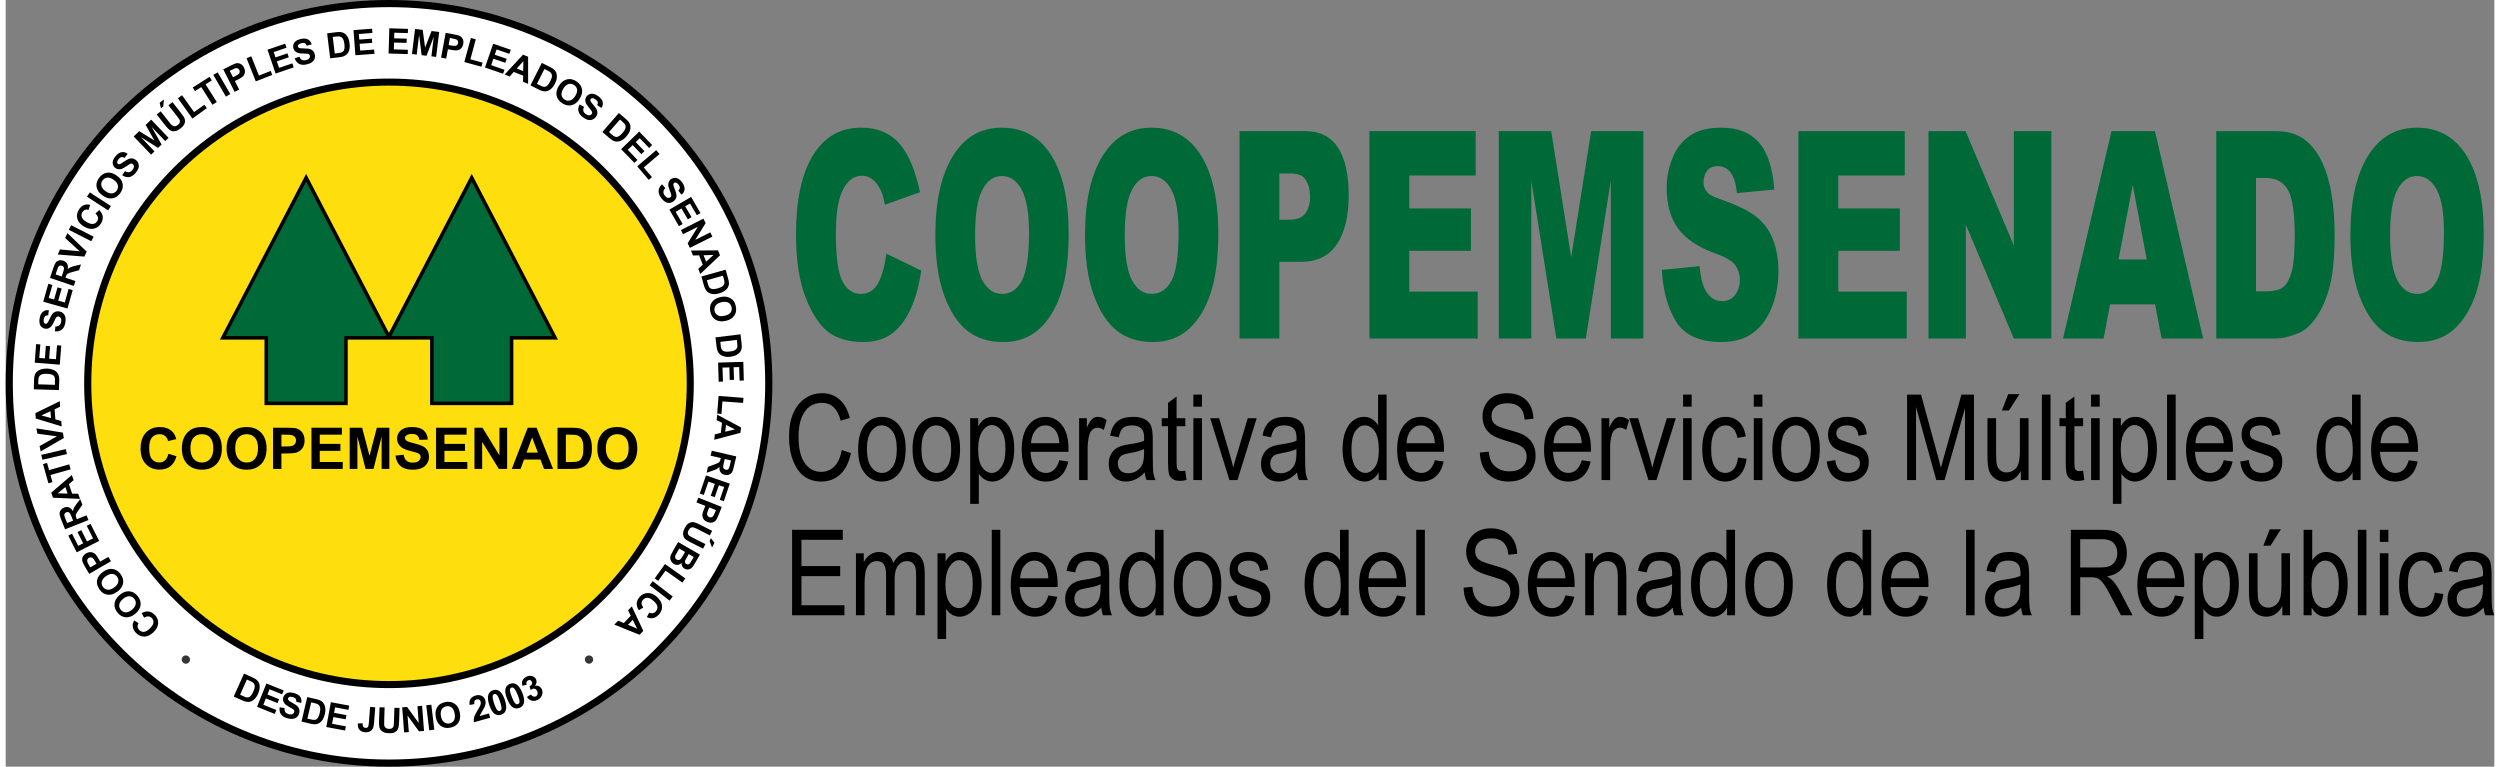
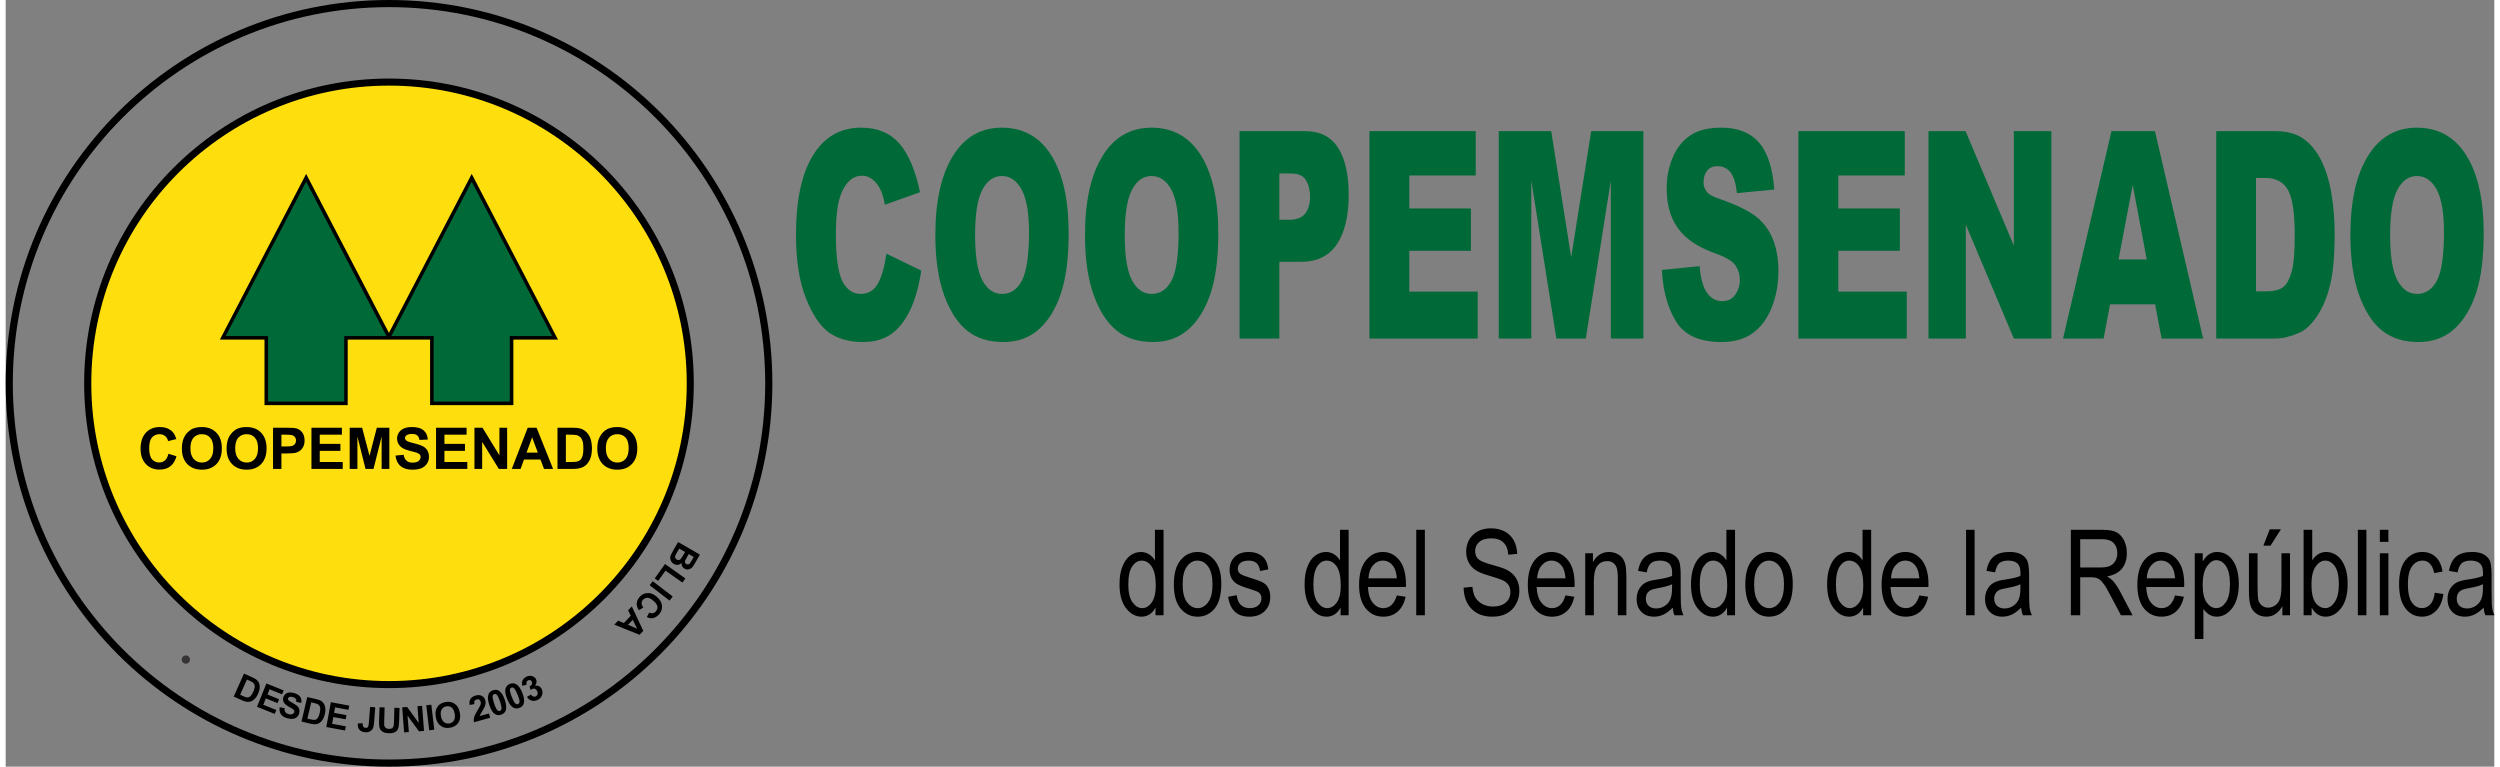
<svg xmlns="http://www.w3.org/2000/svg" xml:space="preserve" width="300px" height="92px" version="1.1" style="shape-rendering:geometricPrecision; text-rendering:geometricPrecision; image-rendering:optimizeQuality; fill-rule:evenodd; clip-rule:evenodd" viewBox="0 0 300 92.42">
  <rect x="0" y="0" width="300" height="92.42" fill="#808080" stroke="none" />
  <defs>
    <style type="text/css">
   
    .fil3 {fill:#373435}
    .fil4 {fill:#006938}
    .fil2 {fill:#FEDE0D}
    .fil0 {fill:white}
    .fil1 {fill:black;fill-rule:nonzero}
    .fil5 {fill:black;fill-rule:nonzero}
    .fil6 {fill:#006938;fill-rule:nonzero}
   
  </style>
  </defs>
  <g id="Capa_x0020_1">
    <g id="_2336262878656">
-       <path class="fil0" d="M46.21 0.48c25.25,0 45.73,20.48 45.73,45.73 0,25.25 -20.48,45.73 -45.73,45.73 -25.25,0 -45.73,-20.48 -45.73,-45.73 0,-25.25 20.48,-45.73 45.73,-45.73z" />
      <path class="fil1" d="M46.21 0c12.76,0 24.31,5.17 32.68,13.53 8.36,8.37 13.53,19.92 13.53,32.68 0,12.76 -5.17,24.31 -13.53,32.68 -8.37,8.36 -19.92,13.53 -32.68,13.53 -12.76,0 -24.31,-5.17 -32.68,-13.53 -8.36,-8.37 -13.53,-19.92 -13.53,-32.68 0,-12.76 5.17,-24.31 13.53,-32.68 8.37,-8.36 19.92,-13.53 32.68,-13.53zm32.07 14.14c-8.21,-8.21 -19.55,-13.28 -32.07,-13.28 -12.52,0 -23.86,5.07 -32.07,13.28 -8.21,8.21 -13.28,19.55 -13.28,32.07 0,12.52 5.07,23.86 13.28,32.07 8.21,8.21 19.55,13.28 32.07,13.28 12.52,0 23.86,-5.07 32.07,-13.28 8.21,-8.21 13.28,-19.55 13.28,-32.07 0,-12.52 -5.07,-23.86 -13.28,-32.07z" />
      <path class="fil2" d="M46.21 9.89c20.06,0 36.31,16.26 36.31,36.32 0,20.06 -16.25,36.32 -36.31,36.32 -20.06,0 -36.32,-16.26 -36.32,-36.32 0,-20.06 16.26,-36.32 36.32,-36.32z" />
      <path class="fil1" d="M46.21 9.47c10.15,0 19.33,4.11 25.98,10.76 6.65,6.65 10.76,15.83 10.76,25.98 0,10.15 -4.11,19.33 -10.76,25.98 -6.65,6.65 -15.83,10.76 -25.98,10.76 -10.15,0 -19.33,-4.11 -25.98,-10.76 -6.65,-6.65 -10.77,-15.83 -10.77,-25.98 0,-10.15 4.12,-19.33 10.77,-25.98 6.65,-6.65 15.83,-10.76 25.98,-10.76zm25.37 11.36c-6.49,-6.49 -15.46,-10.51 -25.37,-10.51 -9.91,0 -18.88,4.02 -25.38,10.51 -6.49,6.5 -10.51,15.47 -10.51,25.38 0,9.91 4.02,18.88 10.51,25.37 6.5,6.5 15.47,10.52 25.38,10.52 9.91,0 18.88,-4.02 25.37,-10.52 6.5,-6.49 10.52,-15.46 10.52,-25.37 0,-9.91 -4.02,-18.88 -10.52,-25.38z" />
-       <path class="fil1" d="M16.68 74.46l-0.28 -0.55c0.31,-0.17 0.59,-0.23 0.85,-0.19 0.27,0.04 0.51,0.18 0.74,0.42 0.28,0.29 0.41,0.62 0.39,1 -0.02,0.38 -0.21,0.73 -0.55,1.06 -0.36,0.35 -0.74,0.53 -1.12,0.54 -0.38,0 -0.72,-0.15 -1.02,-0.46 -0.25,-0.27 -0.38,-0.56 -0.38,-0.88 -0.01,-0.19 0.06,-0.39 0.19,-0.61l0.52 0.34c-0.09,0.13 -0.13,0.27 -0.12,0.42 0.02,0.14 0.08,0.27 0.19,0.39 0.16,0.16 0.35,0.24 0.56,0.23 0.21,-0.01 0.45,-0.14 0.71,-0.39 0.28,-0.27 0.43,-0.51 0.45,-0.72 0.02,-0.21 -0.04,-0.4 -0.2,-0.56 -0.11,-0.11 -0.25,-0.18 -0.4,-0.19 -0.16,-0.02 -0.33,0.04 -0.53,0.15zm-1.01 -0.51c-0.24,0.2 -0.47,0.34 -0.69,0.4 -0.16,0.05 -0.33,0.07 -0.5,0.06 -0.17,-0.01 -0.32,-0.05 -0.46,-0.12 -0.19,-0.09 -0.36,-0.23 -0.52,-0.42 -0.29,-0.34 -0.42,-0.7 -0.38,-1.08 0.03,-0.39 0.24,-0.74 0.61,-1.06 0.37,-0.32 0.75,-0.47 1.14,-0.45 0.38,0.02 0.72,0.2 1.01,0.54 0.29,0.34 0.42,0.7 0.39,1.08 -0.04,0.39 -0.24,0.73 -0.6,1.05zm-0.43 -0.46c0.26,-0.23 0.4,-0.46 0.44,-0.7 0.03,-0.23 -0.04,-0.44 -0.2,-0.63 -0.16,-0.19 -0.36,-0.28 -0.59,-0.28 -0.24,-0.01 -0.49,0.1 -0.76,0.33 -0.26,0.23 -0.41,0.46 -0.44,0.69 -0.03,0.22 0.04,0.43 0.2,0.63 0.17,0.19 0.37,0.29 0.6,0.29 0.23,0 0.48,-0.11 0.75,-0.33zm-1.78 -2.17c-0.26,0.18 -0.49,0.3 -0.72,0.35 -0.16,0.03 -0.33,0.03 -0.5,0.01 -0.17,-0.03 -0.32,-0.08 -0.45,-0.16 -0.18,-0.11 -0.34,-0.26 -0.48,-0.46 -0.26,-0.37 -0.36,-0.74 -0.29,-1.12 0.07,-0.38 0.31,-0.71 0.71,-1 0.4,-0.29 0.79,-0.4 1.17,-0.35 0.38,0.06 0.7,0.27 0.96,0.63 0.26,0.37 0.36,0.74 0.29,1.12 -0.07,0.37 -0.3,0.7 -0.69,0.98zm-0.39 -0.5c0.28,-0.2 0.45,-0.41 0.5,-0.65 0.05,-0.23 0.01,-0.45 -0.14,-0.65 -0.14,-0.19 -0.33,-0.31 -0.56,-0.33 -0.24,-0.03 -0.5,0.06 -0.78,0.27 -0.29,0.2 -0.45,0.42 -0.5,0.64 -0.06,0.22 -0.01,0.44 0.14,0.65 0.15,0.2 0.34,0.32 0.57,0.34 0.23,0.02 0.49,-0.06 0.77,-0.27zm-0.38 -3.16l-2.62 1.52 -0.5 -0.85c-0.19,-0.32 -0.29,-0.54 -0.32,-0.65 -0.05,-0.17 -0.04,-0.35 0.03,-0.53 0.08,-0.18 0.22,-0.33 0.43,-0.45 0.16,-0.09 0.31,-0.14 0.45,-0.14 0.15,-0.01 0.28,0.01 0.39,0.07 0.12,0.05 0.21,0.12 0.29,0.2 0.09,0.11 0.21,0.29 0.35,0.53l0.2 0.34 0.99 -0.57 0.31 0.53zm-2.49 0.73l0.75 -0.43 -0.17 -0.29c-0.12,-0.21 -0.21,-0.34 -0.28,-0.39 -0.07,-0.06 -0.15,-0.09 -0.23,-0.09 -0.08,-0.01 -0.16,0.01 -0.24,0.06 -0.09,0.05 -0.16,0.13 -0.19,0.22 -0.03,0.09 -0.02,0.18 0.01,0.28 0.02,0.07 0.09,0.2 0.2,0.39l0.15 0.25zm1.07 -3.18l-2.71 1.37 -1.01 -2.01 0.45 -0.23 0.74 1.46 0.6 -0.3 -0.68 -1.36 0.46 -0.23 0.68 1.36 0.73 -0.37 -0.76 -1.52 0.46 -0.23 1.04 2.06zm-1.29 -2.52l-2.82 1.12 -0.48 -1.2c-0.12,-0.3 -0.18,-0.53 -0.18,-0.69 -0.01,-0.15 0.04,-0.3 0.14,-0.43 0.1,-0.14 0.23,-0.24 0.39,-0.3 0.22,-0.09 0.42,-0.09 0.6,-0.02 0.19,0.07 0.35,0.22 0.48,0.45 0.03,-0.15 0.07,-0.28 0.12,-0.4 0.06,-0.11 0.17,-0.28 0.33,-0.5l0.42 -0.56 0.27 0.68 -0.46 0.65c-0.16,0.23 -0.26,0.39 -0.29,0.46 -0.04,0.08 -0.06,0.15 -0.05,0.22 0,0.07 0.03,0.17 0.08,0.3l0.05 0.12 1.17 -0.47 0.23 0.57zm-1.85 0.08l-0.17 -0.43c-0.11,-0.27 -0.19,-0.43 -0.24,-0.49 -0.05,-0.06 -0.11,-0.1 -0.18,-0.12 -0.07,-0.01 -0.15,0 -0.24,0.03 -0.09,0.04 -0.16,0.09 -0.2,0.17 -0.03,0.07 -0.04,0.16 -0.02,0.26 0.01,0.05 0.06,0.19 0.15,0.42l0.18 0.44 0.72 -0.28zm-0.16 -5.51l0.22 0.62 -0.57 0.48 0.39 1.15 0.73 0.01 0.22 0.62 -3.26 -0.14 -0.21 -0.61 2.48 -2.13zm-0.77 1.45l-0.93 0.76 1.19 0.03 -0.26 -0.79zm0.63 -2.13l-2.43 0.68 0.24 0.86 -0.49 0.14 -0.65 -2.32 0.49 -0.13 0.24 0.86 2.43 -0.69 0.17 0.6zm-0.45 -1.84l-2.95 0.68 -0.14 -0.59 2.96 -0.69 0.13 0.6zm-0.37 -1.94l-2.8 1.62 -0.12 -0.65 2.08 -1.17 -2.35 -0.32 -0.11 -0.64 3.18 0.51 0.12 0.65zm-0.49 -4.44l0.05 0.66 -0.67 0.32 0.09 1.21 0.71 0.2 0.05 0.65 -3.12 -0.95 -0.05 -0.65 2.94 -1.44zm-1.12 1.21l-1.09 0.51 1.15 0.32 -0.06 -0.83zm-2.01 -2.64l0.03 -1.12c0.01,-0.25 0.03,-0.45 0.08,-0.58 0.05,-0.17 0.15,-0.32 0.29,-0.44 0.14,-0.13 0.3,-0.22 0.5,-0.28 0.2,-0.06 0.44,-0.08 0.72,-0.08 0.25,0.01 0.46,0.05 0.64,0.12 0.22,0.08 0.4,0.19 0.53,0.34 0.1,0.1 0.18,0.25 0.23,0.43 0.04,0.14 0.05,0.32 0.05,0.54l-0.04 1.16 -3.03 -0.09zm0.53 -0.6l2.01 0.06 0.01 -0.46c0.01,-0.17 0,-0.29 -0.02,-0.37 -0.02,-0.1 -0.06,-0.18 -0.11,-0.25 -0.06,-0.07 -0.16,-0.12 -0.29,-0.17 -0.14,-0.04 -0.32,-0.07 -0.56,-0.08 -0.23,0 -0.41,0.01 -0.54,0.05 -0.13,0.04 -0.22,0.09 -0.3,0.16 -0.07,0.08 -0.12,0.17 -0.15,0.28 -0.02,0.09 -0.03,0.25 -0.04,0.5l-0.01 0.28zm2.6 -2.37l-3.02 -0.24 0.17 -2.24 0.51 0.04 -0.13 1.63 0.68 0.05 0.11 -1.51 0.51 0.04 -0.11 1.51 0.82 0.06 0.13 -1.68 0.51 0.04 -0.18 2.3zm-0.58 -4.01l0.05 -0.59c0.2,0 0.36,-0.05 0.47,-0.14 0.12,-0.09 0.19,-0.23 0.22,-0.41 0.04,-0.19 0.02,-0.35 -0.04,-0.46 -0.06,-0.11 -0.15,-0.18 -0.26,-0.2 -0.07,-0.01 -0.14,0 -0.19,0.03 -0.06,0.03 -0.12,0.1 -0.17,0.19 -0.04,0.07 -0.11,0.22 -0.22,0.46 -0.14,0.31 -0.28,0.51 -0.42,0.62 -0.2,0.16 -0.42,0.21 -0.65,0.17 -0.16,-0.03 -0.29,-0.1 -0.41,-0.21 -0.12,-0.11 -0.19,-0.25 -0.23,-0.43 -0.04,-0.17 -0.04,-0.37 0,-0.6 0.07,-0.38 0.2,-0.64 0.4,-0.8 0.2,-0.16 0.44,-0.22 0.72,-0.18l-0.09 0.61c-0.16,0 -0.28,0.03 -0.36,0.1 -0.08,0.08 -0.14,0.2 -0.17,0.36 -0.03,0.18 -0.02,0.32 0.03,0.43 0.04,0.07 0.09,0.12 0.17,0.13 0.07,0.02 0.14,0 0.2,-0.05 0.08,-0.07 0.18,-0.24 0.3,-0.52 0.12,-0.28 0.24,-0.48 0.33,-0.61 0.1,-0.13 0.23,-0.22 0.37,-0.27 0.14,-0.06 0.31,-0.07 0.5,-0.03 0.17,0.03 0.32,0.1 0.45,0.23 0.13,0.12 0.22,0.27 0.26,0.46 0.04,0.19 0.04,0.41 -0.01,0.67 -0.07,0.38 -0.21,0.65 -0.42,0.82 -0.21,0.17 -0.49,0.25 -0.83,0.22zm1.51 -2.76l-2.92 -0.82 0.61 -2.16 0.49 0.14 -0.44 1.57 0.65 0.18 0.41 -1.46 0.5 0.14 -0.42 1.46 0.8 0.22 0.45 -1.63 0.5 0.14 -0.63 2.22zm0.76 -2.72l-2.87 -0.97 0.41 -1.22c0.1,-0.31 0.2,-0.52 0.3,-0.65 0.1,-0.12 0.23,-0.2 0.39,-0.24 0.16,-0.04 0.32,-0.03 0.49,0.03 0.22,0.07 0.38,0.19 0.48,0.37 0.09,0.17 0.12,0.39 0.07,0.65 0.12,-0.1 0.23,-0.17 0.35,-0.23 0.11,-0.05 0.3,-0.11 0.57,-0.17l0.68 -0.16 -0.23 0.69 -0.77 0.21c-0.27,0.07 -0.45,0.13 -0.52,0.17 -0.08,0.03 -0.14,0.08 -0.18,0.13 -0.04,0.05 -0.09,0.15 -0.13,0.28l-0.04 0.12 1.2 0.4 -0.2 0.59zm-1.46 -1.14l0.15 -0.43c0.09,-0.28 0.13,-0.46 0.13,-0.54 0,-0.07 -0.02,-0.14 -0.06,-0.2 -0.05,-0.06 -0.11,-0.1 -0.2,-0.13 -0.1,-0.03 -0.18,-0.03 -0.26,0 -0.08,0.03 -0.14,0.09 -0.19,0.18 -0.02,0.04 -0.07,0.18 -0.15,0.42l-0.15 0.45 0.73 0.25zm2.74 -2.4l-3.21 -0.25 0.27 -0.61 2.37 0.22 -1.75 -1.6 0.27 -0.59 2.32 2.23 -0.27 0.6zm0.83 -1.85l-2.71 -1.38 0.28 -0.55 2.71 1.38 -0.28 0.55zm0.5 -3.34l0.46 -0.42c0.24,0.25 0.38,0.5 0.42,0.77 0.03,0.26 -0.03,0.53 -0.2,0.82 -0.2,0.35 -0.48,0.56 -0.85,0.65 -0.37,0.09 -0.76,0.01 -1.18,-0.23 -0.43,-0.25 -0.71,-0.56 -0.82,-0.92 -0.11,-0.37 -0.06,-0.74 0.15,-1.1 0.19,-0.33 0.43,-0.53 0.74,-0.62 0.18,-0.06 0.39,-0.06 0.64,0.01l-0.18 0.59c-0.15,-0.04 -0.3,-0.04 -0.43,0.01 -0.14,0.06 -0.25,0.15 -0.33,0.29 -0.11,0.2 -0.13,0.4 -0.06,0.6 0.07,0.2 0.26,0.39 0.57,0.57 0.33,0.2 0.6,0.27 0.81,0.23 0.21,-0.03 0.37,-0.15 0.48,-0.34 0.09,-0.14 0.11,-0.29 0.08,-0.44 -0.03,-0.16 -0.13,-0.31 -0.3,-0.47zm1.53 -0.38l-2.55 -1.65 0.34 -0.52 2.55 1.65 -0.34 0.52zm-0.66 -1.79c-0.25,-0.18 -0.43,-0.36 -0.55,-0.56 -0.09,-0.15 -0.15,-0.31 -0.18,-0.47 -0.03,-0.17 -0.03,-0.33 0.01,-0.48 0.04,-0.2 0.14,-0.4 0.28,-0.61 0.26,-0.36 0.58,-0.57 0.96,-0.63 0.39,-0.06 0.78,0.06 1.18,0.35 0.4,0.28 0.64,0.61 0.71,0.99 0.07,0.38 -0.02,0.75 -0.28,1.11 -0.27,0.37 -0.59,0.58 -0.97,0.64 -0.38,0.06 -0.76,-0.06 -1.16,-0.34zm0.35 -0.52c0.28,0.2 0.54,0.28 0.78,0.26 0.24,-0.03 0.43,-0.14 0.57,-0.34 0.14,-0.2 0.18,-0.42 0.13,-0.65 -0.05,-0.23 -0.22,-0.44 -0.51,-0.65 -0.28,-0.2 -0.54,-0.29 -0.77,-0.26 -0.22,0.02 -0.41,0.14 -0.56,0.34 -0.15,0.21 -0.19,0.43 -0.14,0.65 0.05,0.23 0.22,0.45 0.5,0.65zm2 -1.93l0.35 -0.49c0.18,0.11 0.33,0.15 0.48,0.13 0.14,-0.03 0.27,-0.11 0.39,-0.25 0.13,-0.15 0.2,-0.28 0.2,-0.41 0,-0.13 -0.04,-0.24 -0.12,-0.31 -0.06,-0.05 -0.12,-0.07 -0.18,-0.07 -0.07,0 -0.15,0.02 -0.24,0.08 -0.07,0.04 -0.21,0.13 -0.43,0.28 -0.27,0.19 -0.5,0.3 -0.67,0.32 -0.25,0.03 -0.47,-0.03 -0.65,-0.19 -0.12,-0.1 -0.2,-0.23 -0.24,-0.38 -0.05,-0.16 -0.04,-0.32 0.01,-0.49 0.06,-0.17 0.16,-0.34 0.31,-0.52 0.25,-0.29 0.5,-0.45 0.76,-0.48 0.25,-0.04 0.48,0.04 0.7,0.21l-0.38 0.48c-0.14,-0.08 -0.26,-0.11 -0.37,-0.09 -0.11,0.02 -0.22,0.09 -0.33,0.22 -0.11,0.13 -0.18,0.26 -0.19,0.39 0,0.08 0.02,0.14 0.08,0.19 0.06,0.05 0.12,0.07 0.2,0.05 0.1,-0.01 0.27,-0.11 0.52,-0.29 0.25,-0.17 0.45,-0.29 0.6,-0.35 0.15,-0.06 0.3,-0.08 0.45,-0.05 0.16,0.02 0.3,0.1 0.45,0.22 0.13,0.12 0.22,0.26 0.27,0.43 0.05,0.18 0.05,0.35 -0.01,0.54 -0.06,0.18 -0.18,0.37 -0.35,0.57 -0.25,0.29 -0.51,0.45 -0.78,0.49 -0.27,0.04 -0.54,-0.04 -0.83,-0.23zm3.49 -2.48l-2.1 -2.19 0.67 -0.64 1.82 1.12 -1.04 -1.87 0.66 -0.64 2.1 2.2 -0.41 0.39 -1.65 -1.73 1.22 2.14 -0.43 0.41 -2.08 -1.31 1.65 1.73 -0.41 0.39zm0.68 -4.84l0.48 -0.38 1.02 1.3c0.16,0.2 0.27,0.33 0.33,0.38 0.1,0.08 0.21,0.12 0.33,0.12 0.13,0 0.25,-0.05 0.39,-0.16 0.13,-0.1 0.21,-0.21 0.24,-0.32 0.02,-0.11 0.01,-0.21 -0.04,-0.31 -0.05,-0.09 -0.15,-0.23 -0.3,-0.42l-1.04 -1.32 0.49 -0.38 0.98 1.26c0.23,0.28 0.38,0.5 0.44,0.63 0.07,0.14 0.1,0.28 0.09,0.42 0,0.13 -0.04,0.27 -0.12,0.41 -0.08,0.14 -0.21,0.29 -0.4,0.43 -0.23,0.18 -0.42,0.29 -0.58,0.33 -0.16,0.04 -0.31,0.05 -0.44,0.02 -0.13,-0.04 -0.25,-0.09 -0.34,-0.16 -0.14,-0.12 -0.32,-0.3 -0.53,-0.57l-1 -1.28zm0.51 -0.75l-0.16 -0.66 0.51 -0.4 -0.07 0.84 -0.28 0.22zm3.79 1.24l-1.75 -2.45 0.5 -0.36 1.45 2.03 1.24 -0.88 0.3 0.41 -1.74 1.25zm2.42 -1.66l-1.35 -2.13 -0.76 0.48 -0.27 -0.43 2.03 -1.29 0.27 0.43 -0.75 0.48 1.35 2.13 -0.52 0.33zm1.62 -0.98l-1.52 -2.62 0.53 -0.31 1.52 2.62 -0.53 0.31zm1.05 -0.58l-1.37 -2.71 0.88 -0.44c0.33,-0.17 0.56,-0.27 0.67,-0.29 0.18,-0.04 0.35,-0.01 0.52,0.07 0.18,0.08 0.32,0.23 0.43,0.45 0.08,0.17 0.12,0.32 0.12,0.47 0,0.14 -0.04,0.27 -0.1,0.38 -0.06,0.11 -0.13,0.2 -0.22,0.27 -0.11,0.09 -0.29,0.2 -0.54,0.32l-0.36 0.18 0.52 1.03 -0.55 0.27zm-0.59 -2.53l0.39 0.77 0.3 -0.15c0.21,-0.1 0.35,-0.19 0.41,-0.26 0.06,-0.06 0.09,-0.13 0.1,-0.22 0.01,-0.08 0,-0.16 -0.04,-0.24 -0.05,-0.1 -0.12,-0.16 -0.21,-0.2 -0.09,-0.03 -0.18,-0.04 -0.28,-0.01 -0.07,0.02 -0.21,0.08 -0.4,0.18l-0.27 0.13zm3.14 1.27l-1.11 -2.79 0.57 -0.23 0.92 2.32 1.42 -0.56 0.19 0.48 -1.99 0.78zm2.39 -0.94l-0.98 -2.88 2.13 -0.72 0.17 0.48 -1.55 0.53 0.22 0.64 1.44 -0.49 0.16 0.48 -1.44 0.49 0.27 0.78 1.6 -0.54 0.16 0.48 -2.18 0.75zm2.3 -1.84l0.57 -0.19c0.08,0.18 0.19,0.31 0.31,0.38 0.13,0.06 0.29,0.08 0.47,0.03 0.19,-0.04 0.32,-0.11 0.4,-0.22 0.08,-0.1 0.11,-0.21 0.08,-0.32 -0.02,-0.07 -0.05,-0.12 -0.1,-0.16 -0.05,-0.04 -0.14,-0.07 -0.24,-0.08 -0.08,-0.01 -0.25,-0.01 -0.51,-0.02 -0.34,0 -0.58,-0.05 -0.74,-0.14 -0.22,-0.12 -0.35,-0.3 -0.41,-0.53 -0.03,-0.15 -0.02,-0.3 0.03,-0.46 0.06,-0.15 0.15,-0.27 0.3,-0.38 0.14,-0.11 0.33,-0.18 0.56,-0.24 0.37,-0.08 0.66,-0.07 0.89,0.06 0.22,0.12 0.37,0.31 0.44,0.59l-0.59 0.16c-0.06,-0.15 -0.14,-0.25 -0.24,-0.3 -0.1,-0.04 -0.23,-0.05 -0.4,-0.01 -0.17,0.04 -0.3,0.11 -0.38,0.2 -0.05,0.06 -0.07,0.13 -0.05,0.21 0.02,0.07 0.06,0.12 0.13,0.16 0.09,0.04 0.29,0.07 0.6,0.07 0.3,0 0.53,0.02 0.69,0.06 0.15,0.04 0.28,0.12 0.39,0.23 0.11,0.11 0.19,0.26 0.23,0.44 0.04,0.17 0.03,0.34 -0.03,0.51 -0.06,0.17 -0.17,0.31 -0.33,0.42 -0.15,0.12 -0.36,0.2 -0.61,0.26 -0.38,0.09 -0.68,0.07 -0.92,-0.06 -0.25,-0.13 -0.42,-0.35 -0.54,-0.67zm3.91 -3.01l1.11 -0.14c0.25,-0.03 0.45,-0.03 0.58,-0.01 0.18,0.03 0.35,0.11 0.49,0.22 0.14,0.12 0.26,0.27 0.35,0.46 0.09,0.18 0.15,0.41 0.18,0.7 0.03,0.24 0.03,0.46 -0.01,0.65 -0.05,0.23 -0.13,0.42 -0.26,0.57 -0.09,0.12 -0.22,0.21 -0.39,0.29 -0.13,0.06 -0.31,0.11 -0.53,0.13l-1.15 0.14 -0.37 -3.01zm0.68 0.43l0.24 2 0.45 -0.06c0.17,-0.02 0.29,-0.04 0.37,-0.07 0.09,-0.04 0.17,-0.09 0.23,-0.16 0.05,-0.06 0.09,-0.17 0.12,-0.31 0.02,-0.14 0.02,-0.32 -0.01,-0.56 -0.03,-0.23 -0.07,-0.4 -0.13,-0.52 -0.05,-0.12 -0.12,-0.21 -0.2,-0.27 -0.08,-0.06 -0.18,-0.1 -0.3,-0.11 -0.09,-0.01 -0.25,0 -0.5,0.03l-0.27 0.03zm2.73 2.21l-0.23 -3.03 2.24 -0.17 0.04 0.51 -1.63 0.13 0.05 0.67 1.52 -0.11 0.04 0.51 -1.52 0.11 0.07 0.82 1.68 -0.13 0.04 0.52 -2.3 0.17zm4 -0.21l0.09 -3.04 2.25 0.07 -0.02 0.51 -1.63 -0.05 -0.02 0.68 1.52 0.04 -0.02 0.51 -1.51 -0.04 -0.03 0.82 1.69 0.05 -0.01 0.52 -2.31 -0.07zm2.82 0.06l0.37 -3.02 0.92 0.11 0.29 2.13 0.78 -1.99 0.92 0.11 -0.37 3.01 -0.57 -0.07 0.29 -2.37 -0.88 2.3 -0.59 -0.07 -0.3 -2.45 -0.29 2.38 -0.57 -0.07zm3.51 0.44l0.55 -2.99 0.97 0.18c0.36,0.07 0.6,0.13 0.71,0.18 0.16,0.07 0.28,0.2 0.37,0.37 0.09,0.17 0.11,0.37 0.07,0.61 -0.04,0.19 -0.1,0.33 -0.19,0.45 -0.08,0.11 -0.19,0.19 -0.3,0.25 -0.12,0.05 -0.23,0.08 -0.34,0.08 -0.15,0 -0.36,-0.02 -0.63,-0.07l-0.39 -0.07 -0.21 1.12 -0.61 -0.11zm1.06 -2.37l-0.15 0.85 0.33 0.06c0.23,0.04 0.39,0.06 0.48,0.04 0.09,-0.02 0.16,-0.05 0.21,-0.11 0.06,-0.06 0.1,-0.13 0.12,-0.22 0.02,-0.11 0,-0.21 -0.05,-0.29 -0.05,-0.08 -0.12,-0.14 -0.22,-0.18 -0.07,-0.02 -0.21,-0.06 -0.43,-0.1l-0.29 -0.05zm1.74 2.9l0.79 -2.9 0.59 0.16 -0.65 2.41 1.47 0.4 -0.14 0.49 -2.06 -0.56zm2.49 0.66l0.99 -2.87 2.12 0.73 -0.17 0.49 -1.54 -0.53 -0.22 0.64 1.44 0.49 -0.17 0.48 -1.44 -0.49 -0.26 0.78 1.6 0.55 -0.17 0.48 -2.18 -0.75zm5.2 1.97l-0.61 -0.25 0.01 -0.74 -1.13 -0.45 -0.49 0.55 -0.61 -0.24 2.22 -2.39 0.61 0.25 0 3.27zm-0.6 -1.54l0.03 -1.2 -0.8 0.89 0.77 0.31zm2.25 -0.99l1 0.5c0.23,0.12 0.39,0.22 0.49,0.32 0.13,0.12 0.23,0.28 0.28,0.45 0.05,0.18 0.06,0.37 0.03,0.57 -0.02,0.2 -0.1,0.43 -0.23,0.69 -0.11,0.22 -0.24,0.4 -0.38,0.53 -0.16,0.16 -0.34,0.27 -0.53,0.33 -0.14,0.05 -0.31,0.05 -0.49,0.02 -0.14,-0.02 -0.31,-0.08 -0.51,-0.18l-1.03 -0.52 1.37 -2.71zm0.32 0.73l-0.91 1.8 0.41 0.2c0.15,0.08 0.26,0.13 0.34,0.14 0.1,0.03 0.19,0.03 0.28,0 0.08,-0.02 0.17,-0.08 0.27,-0.19 0.1,-0.1 0.2,-0.26 0.31,-0.47 0.1,-0.2 0.17,-0.37 0.19,-0.5 0.02,-0.14 0.01,-0.25 -0.02,-0.35 -0.04,-0.09 -0.1,-0.18 -0.19,-0.25 -0.07,-0.05 -0.21,-0.14 -0.44,-0.25l-0.24 -0.13zm1.74 2.03c0.17,-0.26 0.35,-0.45 0.54,-0.58 0.14,-0.09 0.3,-0.16 0.46,-0.2 0.17,-0.03 0.33,-0.04 0.48,-0.02 0.2,0.04 0.41,0.12 0.62,0.26 0.37,0.24 0.6,0.55 0.68,0.93 0.07,0.38 -0.02,0.78 -0.29,1.19 -0.26,0.42 -0.58,0.67 -0.96,0.76 -0.37,0.09 -0.75,0.01 -1.12,-0.23 -0.38,-0.24 -0.61,-0.55 -0.69,-0.93 -0.07,-0.38 0.02,-0.77 0.28,-1.18zm0.54 0.33c-0.18,0.29 -0.25,0.55 -0.22,0.79 0.04,0.23 0.16,0.41 0.37,0.55 0.21,0.13 0.42,0.16 0.65,0.1 0.23,-0.06 0.44,-0.24 0.63,-0.54 0.18,-0.29 0.26,-0.55 0.22,-0.78 -0.03,-0.23 -0.16,-0.41 -0.37,-0.55 -0.21,-0.13 -0.43,-0.17 -0.66,-0.11 -0.22,0.07 -0.43,0.24 -0.62,0.54zm1.97 1.91l0.52 0.3c-0.09,0.18 -0.12,0.34 -0.08,0.48 0.03,0.14 0.12,0.27 0.28,0.38 0.16,0.11 0.3,0.17 0.43,0.16 0.13,-0.01 0.23,-0.06 0.29,-0.15 0.04,-0.06 0.06,-0.12 0.06,-0.19 -0.01,-0.07 -0.04,-0.14 -0.1,-0.23 -0.05,-0.07 -0.15,-0.2 -0.32,-0.4 -0.22,-0.26 -0.35,-0.47 -0.39,-0.65 -0.05,-0.24 -0.01,-0.46 0.13,-0.66 0.1,-0.12 0.22,-0.21 0.36,-0.27 0.15,-0.06 0.32,-0.07 0.49,-0.03 0.18,0.04 0.36,0.12 0.55,0.26 0.31,0.22 0.49,0.46 0.55,0.71 0.05,0.25 0,0.49 -0.15,0.72l-0.52 -0.34c0.08,-0.14 0.1,-0.27 0.07,-0.37 -0.03,-0.11 -0.12,-0.21 -0.26,-0.31 -0.14,-0.1 -0.27,-0.16 -0.4,-0.15 -0.08,0 -0.14,0.03 -0.19,0.09 -0.04,0.06 -0.05,0.13 -0.03,0.21 0.02,0.09 0.14,0.26 0.34,0.49 0.2,0.23 0.33,0.42 0.41,0.56 0.07,0.15 0.1,0.29 0.09,0.45 -0.01,0.15 -0.07,0.31 -0.19,0.46 -0.1,0.14 -0.23,0.25 -0.4,0.31 -0.17,0.07 -0.34,0.08 -0.53,0.04 -0.19,-0.04 -0.39,-0.14 -0.6,-0.3 -0.31,-0.22 -0.5,-0.46 -0.56,-0.73 -0.07,-0.26 -0.02,-0.54 0.15,-0.84zm4.72 1.04l0.85 0.73c0.19,0.17 0.32,0.31 0.39,0.42 0.1,0.16 0.16,0.33 0.16,0.51 0.01,0.19 -0.02,0.37 -0.1,0.56 -0.08,0.19 -0.21,0.4 -0.4,0.61 -0.16,0.19 -0.32,0.33 -0.49,0.43 -0.2,0.12 -0.4,0.18 -0.6,0.19 -0.14,0.01 -0.31,-0.02 -0.48,-0.1 -0.13,-0.06 -0.28,-0.16 -0.45,-0.31l-0.87 -0.75 1.99 -2.29zm0.13 0.79l-1.32 1.51 0.35 0.3c0.12,0.12 0.22,0.19 0.29,0.22 0.1,0.05 0.18,0.07 0.27,0.07 0.09,0 0.19,-0.04 0.32,-0.12 0.12,-0.07 0.25,-0.2 0.41,-0.38 0.15,-0.17 0.25,-0.32 0.3,-0.44 0.05,-0.13 0.08,-0.24 0.06,-0.34 0,-0.1 -0.04,-0.2 -0.11,-0.29 -0.06,-0.07 -0.18,-0.19 -0.36,-0.35l-0.21 -0.18zm0.14 3.57l2.18 -2.12 1.56 1.62 -0.36 0.36 -1.14 -1.18 -0.48 0.47 1.05 1.09 -0.37 0.36 -1.05 -1.09 -0.59 0.57 1.17 1.22 -0.37 0.35 -1.6 -1.65zm1.94 2.07l2.29 -1.95 0.4 0.47 -1.9 1.62 0.99 1.16 -0.39 0.33 -1.39 -1.63zm2.99 2.17l0.4 0.46c-0.14,0.14 -0.22,0.29 -0.23,0.43 -0.01,0.14 0.03,0.29 0.14,0.44 0.12,0.16 0.24,0.26 0.36,0.29 0.13,0.03 0.24,0.02 0.33,-0.05 0.06,-0.04 0.09,-0.09 0.11,-0.16 0.02,-0.06 0.01,-0.14 -0.02,-0.25 -0.02,-0.07 -0.08,-0.23 -0.18,-0.48 -0.12,-0.31 -0.18,-0.55 -0.15,-0.73 0.02,-0.25 0.14,-0.44 0.33,-0.59 0.13,-0.08 0.27,-0.13 0.43,-0.14 0.16,-0.01 0.32,0.03 0.47,0.13 0.16,0.09 0.3,0.23 0.44,0.42 0.22,0.31 0.31,0.59 0.29,0.84 -0.03,0.26 -0.15,0.47 -0.37,0.64l-0.38 -0.49c0.11,-0.11 0.17,-0.22 0.18,-0.33 0,-0.11 -0.04,-0.23 -0.14,-0.37 -0.11,-0.14 -0.22,-0.24 -0.33,-0.27 -0.08,-0.03 -0.15,-0.02 -0.21,0.03 -0.06,0.04 -0.09,0.1 -0.1,0.18 -0.01,0.1 0.04,0.29 0.16,0.57 0.12,0.29 0.18,0.51 0.21,0.67 0.02,0.16 0,0.31 -0.06,0.45 -0.06,0.14 -0.17,0.27 -0.32,0.38 -0.14,0.1 -0.3,0.16 -0.48,0.17 -0.18,0.01 -0.36,-0.04 -0.52,-0.14 -0.16,-0.1 -0.32,-0.26 -0.47,-0.47 -0.23,-0.31 -0.33,-0.61 -0.3,-0.88 0.02,-0.27 0.16,-0.52 0.41,-0.75zm0.89 3.05l2.62 -1.53 1.13 1.95 -0.44 0.25 -0.82 -1.41 -0.59 0.34 0.77 1.31 -0.45 0.26 -0.76 -1.31 -0.71 0.41 0.85 1.46 -0.45 0.26 -1.15 -1.99zm1.39 2.46l2.71 -1.37 0.27 0.53 -1.26 2.03 1.82 -0.91 0.25 0.51 -2.71 1.36 -0.27 -0.55 1.23 -1.99 -1.79 0.89 -0.25 -0.5zm2.33 5.3l-0.24 -0.62 0.54 -0.5 -0.44 -1.13 -0.74 0.02 -0.24 -0.6 3.26 -0.02 0.24 0.6 -2.38 2.25zm0.71 -1.49l0.89 -0.81 -1.2 0.04 0.31 0.77zm2.35 0.97l0.3 1.07c0.07,0.25 0.11,0.44 0.1,0.58 0,0.18 -0.05,0.35 -0.14,0.51 -0.1,0.16 -0.23,0.3 -0.4,0.41 -0.17,0.12 -0.39,0.22 -0.66,0.29 -0.24,0.07 -0.46,0.1 -0.65,0.09 -0.23,-0.02 -0.43,-0.07 -0.6,-0.17 -0.13,-0.07 -0.25,-0.19 -0.35,-0.35 -0.08,-0.12 -0.15,-0.29 -0.21,-0.5l-0.31 -1.11 2.92 -0.82zm-0.33 0.73l-1.93 0.54 0.12 0.44c0.05,0.17 0.09,0.28 0.13,0.35 0.05,0.09 0.11,0.16 0.19,0.2 0.07,0.05 0.18,0.07 0.32,0.08 0.15,0 0.33,-0.03 0.56,-0.09 0.22,-0.07 0.39,-0.14 0.5,-0.21 0.11,-0.07 0.19,-0.16 0.23,-0.25 0.05,-0.09 0.07,-0.19 0.07,-0.31 -0.01,-0.08 -0.04,-0.25 -0.11,-0.49l-0.08 -0.26zm-0.33 2.58c0.3,-0.07 0.56,-0.09 0.79,-0.04 0.17,0.03 0.32,0.09 0.47,0.18 0.15,0.09 0.27,0.19 0.36,0.32 0.12,0.16 0.21,0.37 0.26,0.61 0.1,0.44 0.05,0.82 -0.16,1.14 -0.22,0.32 -0.56,0.54 -1.04,0.65 -0.48,0.11 -0.89,0.07 -1.22,-0.13 -0.33,-0.19 -0.54,-0.51 -0.64,-0.94 -0.1,-0.44 -0.05,-0.83 0.16,-1.15 0.21,-0.32 0.55,-0.54 1.02,-0.64zm0.16 0.61c-0.33,0.07 -0.57,0.21 -0.71,0.41 -0.13,0.19 -0.18,0.41 -0.12,0.65 0.05,0.23 0.19,0.41 0.39,0.52 0.21,0.12 0.48,0.14 0.83,0.05 0.34,-0.07 0.57,-0.21 0.71,-0.39 0.13,-0.19 0.17,-0.41 0.11,-0.66 -0.06,-0.24 -0.19,-0.42 -0.39,-0.53 -0.2,-0.11 -0.48,-0.13 -0.82,-0.05zm2.29 3.87l0.13 1.11c0.03,0.25 0.04,0.44 0.01,0.57 -0.03,0.19 -0.1,0.35 -0.22,0.49 -0.12,0.14 -0.27,0.26 -0.45,0.35 -0.19,0.09 -0.42,0.15 -0.7,0.19 -0.25,0.03 -0.47,0.02 -0.65,-0.02 -0.23,-0.05 -0.42,-0.13 -0.58,-0.26 -0.11,-0.09 -0.21,-0.22 -0.29,-0.39 -0.06,-0.13 -0.1,-0.31 -0.13,-0.53l-0.14 -1.14 3.02 -0.37zm-0.44 0.67l-1.99 0.24 0.05 0.46c0.02,0.16 0.05,0.29 0.08,0.36 0.03,0.09 0.08,0.17 0.15,0.23 0.07,0.06 0.17,0.1 0.31,0.12 0.14,0.03 0.33,0.02 0.56,-0.01 0.23,-0.02 0.41,-0.07 0.53,-0.12 0.12,-0.06 0.21,-0.13 0.27,-0.21 0.06,-0.08 0.09,-0.18 0.11,-0.3 0,-0.08 -0.01,-0.25 -0.04,-0.5l-0.03 -0.27zm-2.26 2.74l3.04 -0.09 0.06 2.25 -0.51 0.01 -0.05 -1.63 -0.67 0.02 0.05 1.52 -0.52 0.01 -0.04 -1.51 -0.83 0.02 0.06 1.69 -0.52 0.02 -0.07 -2.31zm0.06 4.02l3 0.23 -0.05 0.61 -2.49 -0.18 -0.11 1.51 -0.52 -0.04 0.17 -2.13zm-0.53 5.28l0.08 -0.65 0.72 -0.18 0.14 -1.21 -0.65 -0.33 0.08 -0.65 2.87 1.54 -0.08 0.65 -3.16 0.83zm1.33 -0.97l1.17 -0.28 -1.07 -0.54 -0.1 0.82zm-1.62 2.29l2.95 0.69 -0.29 1.26c-0.07,0.31 -0.15,0.54 -0.24,0.66 -0.09,0.14 -0.21,0.23 -0.36,0.28 -0.16,0.06 -0.32,0.07 -0.5,0.02 -0.22,-0.05 -0.39,-0.15 -0.5,-0.32 -0.12,-0.16 -0.16,-0.38 -0.14,-0.64 -0.11,0.11 -0.21,0.19 -0.32,0.26 -0.11,0.06 -0.3,0.13 -0.56,0.22l-0.66 0.23 0.16 -0.71 0.75 -0.28c0.26,-0.1 0.43,-0.17 0.51,-0.22 0.07,-0.04 0.12,-0.09 0.16,-0.15 0.04,-0.06 0.07,-0.16 0.1,-0.29l0.03 -0.12 -1.23 -0.29 0.14 -0.6zm1.56 1l-0.1 0.44c-0.07,0.28 -0.1,0.47 -0.09,0.54 0.01,0.08 0.04,0.14 0.09,0.2 0.05,0.05 0.12,0.09 0.21,0.11 0.09,0.02 0.18,0.02 0.26,-0.02 0.07,-0.04 0.13,-0.11 0.16,-0.2 0.02,-0.05 0.06,-0.19 0.12,-0.43l0.1 -0.47 -0.75 -0.17zm-2.26 1.98l2.87 0.99 -0.72 2.12 -0.49 -0.16 0.53 -1.55 -0.64 -0.21 -0.49 1.43 -0.49 -0.16 0.5 -1.44 -0.78 -0.27 -0.55 1.6 -0.49 -0.16 0.75 -2.19zm-0.92 2.68l2.82 1.12 -0.36 0.92c-0.14,0.34 -0.25,0.56 -0.32,0.66 -0.1,0.14 -0.25,0.24 -0.43,0.29 -0.19,0.05 -0.39,0.03 -0.62,-0.06 -0.17,-0.06 -0.3,-0.15 -0.4,-0.26 -0.09,-0.11 -0.15,-0.23 -0.18,-0.35 -0.03,-0.13 -0.04,-0.24 -0.02,-0.35 0.03,-0.15 0.09,-0.35 0.2,-0.61l0.15 -0.37 -1.07 -0.42 0.23 -0.57zm2.12 1.5l-0.81 -0.32 -0.12 0.31c-0.09,0.23 -0.14,0.38 -0.14,0.47 0,0.09 0.03,0.16 0.07,0.23 0.05,0.07 0.11,0.12 0.2,0.16 0.1,0.04 0.2,0.04 0.29,0.01 0.09,-0.04 0.16,-0.1 0.21,-0.18 0.04,-0.06 0.1,-0.2 0.19,-0.4l0.11 -0.28zm-0.46 2.5l-0.28 0.55 -1.46 -0.75c-0.24,-0.11 -0.39,-0.18 -0.47,-0.2 -0.12,-0.04 -0.24,-0.03 -0.35,0.02 -0.11,0.06 -0.2,0.16 -0.28,0.31 -0.08,0.16 -0.11,0.29 -0.08,0.4 0.02,0.11 0.08,0.19 0.16,0.26 0.09,0.06 0.24,0.14 0.45,0.25l1.5 0.76 -0.28 0.55 -1.42 -0.72c-0.33,-0.16 -0.55,-0.3 -0.67,-0.39 -0.12,-0.1 -0.21,-0.21 -0.26,-0.34 -0.05,-0.13 -0.07,-0.27 -0.06,-0.43 0.01,-0.16 0.07,-0.35 0.18,-0.56 0.13,-0.26 0.26,-0.44 0.39,-0.54 0.13,-0.1 0.26,-0.17 0.39,-0.2 0.14,-0.03 0.26,-0.03 0.38,0 0.17,0.05 0.41,0.14 0.72,0.3l1.44 0.73zm-0.14 0.89l0.42 0.54 -0.29 0.58 -0.3 -0.79 0.17 -0.33z" />
      <path class="fil1" d="M83.69 66.86l-0.61 1.05c-0.12,0.21 -0.22,0.36 -0.29,0.45 -0.08,0.09 -0.17,0.16 -0.27,0.21 -0.1,0.05 -0.21,0.08 -0.33,0.08 -0.13,0 -0.25,-0.03 -0.36,-0.1 -0.12,-0.07 -0.22,-0.17 -0.28,-0.29 -0.06,-0.13 -0.09,-0.26 -0.07,-0.4 -0.14,0.13 -0.29,0.21 -0.46,0.23 -0.16,0.02 -0.32,-0.02 -0.47,-0.1 -0.12,-0.07 -0.22,-0.17 -0.3,-0.29 -0.08,-0.12 -0.13,-0.25 -0.14,-0.38 -0.01,-0.14 0.02,-0.28 0.08,-0.43 0.04,-0.09 0.16,-0.31 0.35,-0.65l0.52 -0.9 2.63 1.52zm-0.75 0.28l-0.6 -0.35 -0.2 0.35c-0.12,0.2 -0.19,0.33 -0.21,0.39 -0.05,0.09 -0.06,0.18 -0.04,0.27 0.03,0.08 0.08,0.14 0.16,0.19 0.09,0.05 0.16,0.06 0.24,0.05 0.08,-0.02 0.15,-0.07 0.21,-0.15 0.03,-0.05 0.12,-0.2 0.27,-0.44l0.17 -0.31zm-1.04 -0.6l-0.7 -0.41 -0.29 0.49c-0.11,0.19 -0.17,0.32 -0.19,0.38 -0.03,0.08 -0.03,0.17 -0.01,0.25 0.03,0.08 0.09,0.15 0.18,0.2 0.08,0.05 0.16,0.07 0.24,0.06 0.07,0 0.15,-0.04 0.21,-0.09 0.07,-0.06 0.17,-0.21 0.31,-0.45l0.25 -0.43zm-2.42 1.45l2.45 1.74 -0.35 0.5 -2.04 -1.44 -0.88 1.23 -0.42 -0.29 1.24 -1.74zm-1.48 2.07l2.41 1.85 -0.38 0.49 -2.4 -1.85 0.37 -0.49zm-1.14 3.18l-0.53 0.32c-0.19,-0.29 -0.28,-0.56 -0.26,-0.83 0.02,-0.27 0.14,-0.52 0.35,-0.77 0.27,-0.3 0.59,-0.46 0.97,-0.47 0.38,-0.02 0.75,0.14 1.1,0.45 0.38,0.33 0.59,0.69 0.63,1.07 0.04,0.38 -0.08,0.73 -0.36,1.05 -0.25,0.28 -0.53,0.44 -0.85,0.47 -0.19,0.01 -0.39,-0.03 -0.62,-0.14l0.29 -0.55c0.14,0.08 0.28,0.1 0.43,0.08 0.14,-0.03 0.27,-0.1 0.37,-0.23 0.15,-0.17 0.21,-0.36 0.18,-0.57 -0.03,-0.21 -0.18,-0.44 -0.45,-0.67 -0.29,-0.26 -0.54,-0.39 -0.75,-0.39 -0.21,0 -0.39,0.08 -0.54,0.25 -0.11,0.12 -0.16,0.26 -0.16,0.41 0,0.16 0.07,0.33 0.2,0.52zm-3.49 2.06l0.46 -0.48 0.68 0.29 0.84 -0.88 -0.32 -0.66 0.45 -0.47 1.38 2.95 -0.45 0.47 -3.04 -1.22zm1.65 0.02l1.1 0.47 -0.53 -1.07 -0.57 0.6z" />
      <path class="fil1" d="M28.73 81.2l1.02 0.46c0.23,0.1 0.4,0.2 0.5,0.29 0.14,0.12 0.25,0.26 0.31,0.44 0.06,0.17 0.08,0.36 0.06,0.56 -0.02,0.21 -0.09,0.44 -0.2,0.7 -0.1,0.23 -0.22,0.41 -0.35,0.55 -0.16,0.17 -0.33,0.29 -0.52,0.36 -0.13,0.05 -0.3,0.07 -0.49,0.04 -0.14,-0.01 -0.31,-0.07 -0.52,-0.16l-1.05 -0.47 1.24 -2.77zm0.35 0.72l-0.82 1.83 0.42 0.19c0.15,0.07 0.27,0.11 0.35,0.13 0.1,0.01 0.19,0.01 0.27,-0.02 0.09,-0.03 0.18,-0.09 0.27,-0.2 0.09,-0.11 0.19,-0.27 0.28,-0.48 0.1,-0.22 0.15,-0.39 0.17,-0.52 0.01,-0.13 0,-0.25 -0.04,-0.34 -0.04,-0.1 -0.11,-0.18 -0.2,-0.25 -0.07,-0.05 -0.22,-0.13 -0.45,-0.23l-0.25 -0.11zm1.22 3.28l1.13 -2.81 2.08 0.84 -0.19 0.47 -1.51 -0.61 -0.25 0.63 1.4 0.57 -0.19 0.47 -1.41 -0.57 -0.3 0.77 1.57 0.63 -0.2 0.47 -2.13 -0.86zm2.73 0.06l0.59 0.1c-0.02,0.2 0.01,0.36 0.09,0.48 0.09,0.12 0.22,0.2 0.39,0.25 0.19,0.05 0.35,0.05 0.47,-0.01 0.11,-0.05 0.19,-0.13 0.22,-0.24 0.02,-0.07 0.01,-0.13 -0.02,-0.19 -0.02,-0.06 -0.08,-0.12 -0.17,-0.19 -0.07,-0.04 -0.21,-0.12 -0.44,-0.25 -0.3,-0.17 -0.49,-0.32 -0.59,-0.47 -0.14,-0.21 -0.17,-0.43 -0.11,-0.67 0.04,-0.14 0.12,-0.27 0.24,-0.38 0.12,-0.11 0.27,-0.18 0.44,-0.2 0.18,-0.03 0.38,-0.01 0.61,0.05 0.36,0.1 0.62,0.25 0.76,0.47 0.14,0.21 0.18,0.45 0.12,0.73l-0.6 -0.14c0.01,-0.16 -0.01,-0.28 -0.08,-0.37 -0.06,-0.09 -0.18,-0.16 -0.34,-0.2 -0.17,-0.05 -0.32,-0.05 -0.43,0 -0.08,0.03 -0.12,0.08 -0.14,0.16 -0.02,0.07 -0.01,0.13 0.04,0.2 0.05,0.08 0.22,0.2 0.49,0.34 0.27,0.15 0.46,0.27 0.58,0.38 0.11,0.11 0.2,0.24 0.24,0.39 0.04,0.14 0.04,0.31 -0.01,0.5 -0.04,0.16 -0.13,0.31 -0.26,0.43 -0.14,0.12 -0.3,0.2 -0.49,0.22 -0.19,0.03 -0.41,0.01 -0.66,-0.06 -0.38,-0.1 -0.64,-0.26 -0.79,-0.49 -0.15,-0.22 -0.2,-0.5 -0.15,-0.84zm3.32 -1.23l1.09 0.25c0.24,0.06 0.42,0.12 0.54,0.19 0.16,0.09 0.29,0.22 0.38,0.38 0.1,0.16 0.15,0.34 0.17,0.54 0.03,0.21 0,0.45 -0.06,0.72 -0.06,0.25 -0.14,0.45 -0.24,0.61 -0.12,0.2 -0.27,0.35 -0.44,0.45 -0.12,0.08 -0.28,0.12 -0.47,0.14 -0.14,0.01 -0.32,-0.01 -0.54,-0.06l-1.12 -0.27 0.69 -2.95zm0.48 0.64l-0.46 1.96 0.45 0.1c0.16,0.04 0.28,0.06 0.36,0.05 0.1,0 0.19,-0.02 0.27,-0.06 0.08,-0.05 0.15,-0.13 0.22,-0.25 0.07,-0.12 0.14,-0.3 0.19,-0.53 0.05,-0.23 0.07,-0.41 0.06,-0.54 -0.01,-0.13 -0.04,-0.24 -0.1,-0.32 -0.06,-0.09 -0.14,-0.16 -0.24,-0.21 -0.08,-0.04 -0.24,-0.08 -0.48,-0.14l-0.27 -0.06zm1.82 2.97l0.55 -2.99 2.21 0.41 -0.09 0.51 -1.61 -0.3 -0.12 0.66 1.49 0.28 -0.09 0.5 -1.49 -0.27 -0.15 0.81 1.66 0.31 -0.1 0.5 -2.26 -0.42zm5.28 -2.42l0.62 0.04 -0.15 1.92c-0.02,0.25 -0.06,0.44 -0.11,0.57 -0.07,0.18 -0.19,0.31 -0.36,0.4 -0.16,0.1 -0.37,0.14 -0.62,0.12 -0.3,-0.03 -0.52,-0.13 -0.67,-0.31 -0.15,-0.17 -0.21,-0.43 -0.19,-0.75l0.58 -0.02c0,0.17 0.01,0.29 0.05,0.37 0.06,0.11 0.15,0.17 0.29,0.18 0.13,0.02 0.23,-0.02 0.29,-0.09 0.06,-0.07 0.1,-0.23 0.12,-0.48l0.15 -1.95zm1.14 0.04l0.61 0.02 -0.05 1.65c-0.01,0.26 -0.01,0.43 0,0.51 0.03,0.12 0.08,0.22 0.18,0.3 0.1,0.08 0.23,0.12 0.4,0.13 0.17,0 0.3,-0.03 0.39,-0.1 0.09,-0.07 0.14,-0.15 0.17,-0.25 0.02,-0.11 0.03,-0.28 0.04,-0.52l0.05 -1.68 0.62 0.02 -0.05 1.6c-0.02,0.36 -0.04,0.62 -0.08,0.77 -0.04,0.15 -0.1,0.27 -0.19,0.37 -0.1,0.11 -0.22,0.18 -0.37,0.24 -0.15,0.06 -0.34,0.08 -0.58,0.07 -0.29,-0.01 -0.51,-0.05 -0.65,-0.12 -0.15,-0.07 -0.27,-0.16 -0.35,-0.27 -0.08,-0.11 -0.14,-0.22 -0.16,-0.34 -0.04,-0.18 -0.05,-0.44 -0.04,-0.78l0.06 -1.62zm2.96 3.03l-0.23 -3.02 0.59 -0.05 1.4 1.93 -0.15 -2.02 0.56 -0.05 0.23 3.03 -0.61 0.05 -1.38 -1.9 0.16 1.99 -0.57 0.04zm3.03 -0.25l-0.36 -3.02 0.61 -0.07 0.36 3.01 -0.61 0.08zm0.79 -1.57c-0.05,-0.31 -0.05,-0.57 0,-0.8 0.04,-0.16 0.1,-0.32 0.2,-0.46 0.09,-0.14 0.21,-0.26 0.33,-0.34 0.18,-0.11 0.38,-0.19 0.63,-0.24 0.44,-0.08 0.81,-0.01 1.13,0.22 0.32,0.22 0.52,0.58 0.61,1.06 0.09,0.49 0.03,0.89 -0.18,1.21 -0.22,0.32 -0.54,0.52 -0.98,0.6 -0.44,0.09 -0.82,0.02 -1.13,-0.21 -0.32,-0.22 -0.52,-0.57 -0.61,-1.04zm0.62 -0.14c0.06,0.34 0.19,0.58 0.38,0.73 0.19,0.14 0.4,0.19 0.64,0.15 0.24,-0.05 0.43,-0.17 0.55,-0.37 0.12,-0.21 0.15,-0.48 0.08,-0.83 -0.06,-0.34 -0.18,-0.58 -0.36,-0.72 -0.18,-0.14 -0.4,-0.19 -0.65,-0.14 -0.25,0.04 -0.43,0.17 -0.55,0.37 -0.12,0.19 -0.15,0.47 -0.09,0.81zm5.79 -0.32l0.14 0.51 -1.96 0.55c-0.03,-0.2 -0.02,-0.4 0.03,-0.61 0.06,-0.21 0.21,-0.5 0.44,-0.88 0.18,-0.3 0.29,-0.51 0.33,-0.61 0.04,-0.13 0.05,-0.26 0.02,-0.37 -0.04,-0.13 -0.1,-0.22 -0.18,-0.26 -0.09,-0.05 -0.19,-0.06 -0.31,-0.03 -0.11,0.04 -0.2,0.1 -0.25,0.19 -0.05,0.09 -0.05,0.21 -0.02,0.38l-0.57 0.1c-0.06,-0.32 -0.01,-0.57 0.12,-0.75 0.14,-0.18 0.34,-0.31 0.61,-0.39 0.28,-0.08 0.53,-0.06 0.74,0.05 0.21,0.11 0.35,0.28 0.41,0.51 0.04,0.13 0.05,0.26 0.04,0.4 -0.02,0.13 -0.06,0.27 -0.12,0.43 -0.05,0.11 -0.14,0.27 -0.27,0.48 -0.13,0.21 -0.21,0.35 -0.24,0.42 -0.04,0.07 -0.06,0.13 -0.08,0.19l1.12 -0.31zm0.48 -2.8c0.28,-0.1 0.53,-0.07 0.75,0.08 0.27,0.17 0.49,0.53 0.68,1.08 0.18,0.54 0.22,0.97 0.11,1.27 -0.09,0.25 -0.27,0.42 -0.55,0.51 -0.28,0.1 -0.54,0.07 -0.78,-0.09 -0.25,-0.16 -0.46,-0.52 -0.65,-1.07 -0.18,-0.54 -0.22,-0.96 -0.11,-1.27 0.09,-0.25 0.27,-0.42 0.55,-0.51zm0.15 0.46c-0.06,0.02 -0.12,0.06 -0.15,0.12 -0.04,0.06 -0.05,0.15 -0.04,0.27 0.01,0.15 0.07,0.4 0.18,0.74 0.12,0.34 0.21,0.57 0.29,0.68 0.08,0.12 0.15,0.19 0.21,0.21 0.07,0.03 0.13,0.03 0.2,0.01 0.06,-0.03 0.11,-0.07 0.15,-0.13 0.04,-0.06 0.05,-0.15 0.04,-0.27 -0.01,-0.15 -0.07,-0.4 -0.18,-0.74 -0.12,-0.33 -0.21,-0.56 -0.29,-0.68 -0.08,-0.11 -0.15,-0.18 -0.21,-0.21 -0.07,-0.02 -0.13,-0.02 -0.2,0zm1.89 -1.23c0.28,-0.11 0.53,-0.09 0.76,0.04 0.28,0.16 0.52,0.5 0.74,1.04 0.21,0.53 0.27,0.95 0.18,1.26 -0.07,0.26 -0.24,0.44 -0.52,0.55 -0.27,0.11 -0.54,0.09 -0.79,-0.05 -0.25,-0.15 -0.49,-0.49 -0.7,-1.03 -0.22,-0.53 -0.28,-0.95 -0.19,-1.26 0.08,-0.25 0.25,-0.44 0.52,-0.55zm0.18 0.45c-0.06,0.03 -0.11,0.07 -0.14,0.13 -0.04,0.07 -0.05,0.16 -0.03,0.28 0.02,0.15 0.1,0.39 0.23,0.72 0.13,0.34 0.24,0.56 0.32,0.67 0.08,0.11 0.16,0.17 0.23,0.2 0.06,0.02 0.13,0.01 0.19,-0.01 0.07,-0.03 0.11,-0.07 0.15,-0.13 0.03,-0.07 0.04,-0.16 0.03,-0.28 -0.02,-0.15 -0.1,-0.39 -0.23,-0.72 -0.14,-0.33 -0.24,-0.55 -0.33,-0.66 -0.08,-0.12 -0.15,-0.18 -0.22,-0.2 -0.07,-0.03 -0.13,-0.02 -0.2,0zm1.88 1.12l0.48 -0.29c0.08,0.12 0.17,0.2 0.27,0.24 0.1,0.04 0.21,0.03 0.31,-0.01 0.1,-0.05 0.18,-0.14 0.21,-0.25 0.04,-0.12 0.03,-0.25 -0.04,-0.39 -0.06,-0.13 -0.14,-0.22 -0.25,-0.27 -0.1,-0.04 -0.21,-0.04 -0.31,0 -0.07,0.03 -0.14,0.08 -0.22,0.15l-0.14 -0.46c0.14,-0.06 0.24,-0.14 0.28,-0.24 0.05,-0.1 0.05,-0.2 0,-0.31 -0.05,-0.1 -0.11,-0.16 -0.19,-0.19 -0.08,-0.03 -0.16,-0.02 -0.26,0.02 -0.09,0.04 -0.15,0.11 -0.19,0.2 -0.03,0.09 -0.03,0.2 0.01,0.33l-0.52 0.13c-0.04,-0.18 -0.05,-0.34 -0.03,-0.47 0.02,-0.13 0.08,-0.25 0.18,-0.37 0.09,-0.11 0.22,-0.2 0.37,-0.27 0.26,-0.12 0.51,-0.13 0.74,-0.03 0.19,0.08 0.33,0.2 0.4,0.37 0.11,0.25 0.07,0.5 -0.13,0.77 0.17,-0.04 0.33,-0.02 0.48,0.05 0.15,0.08 0.26,0.2 0.34,0.37 0.11,0.24 0.11,0.49 0.01,0.74 -0.1,0.25 -0.28,0.44 -0.54,0.55 -0.25,0.12 -0.49,0.14 -0.72,0.07 -0.23,-0.07 -0.41,-0.22 -0.54,-0.44z" />
      <path class="fil1" d="M19.62 54.7l0.97 0.3c-0.15,0.54 -0.4,0.95 -0.75,1.22 -0.34,0.26 -0.78,0.39 -1.31,0.39 -0.66,0 -1.21,-0.22 -1.63,-0.67 -0.43,-0.45 -0.64,-1.07 -0.64,-1.85 0,-0.83 0.22,-1.47 0.64,-1.93 0.43,-0.46 0.99,-0.68 1.68,-0.68 0.61,0 1.11,0.17 1.49,0.53 0.22,0.22 0.39,0.52 0.5,0.92l-0.99 0.24c-0.06,-0.26 -0.18,-0.46 -0.36,-0.61 -0.19,-0.15 -0.42,-0.22 -0.68,-0.22 -0.37,0 -0.67,0.13 -0.9,0.39 -0.23,0.26 -0.34,0.69 -0.34,1.28 0,0.63 0.11,1.08 0.33,1.34 0.23,0.27 0.52,0.4 0.89,0.4 0.26,0 0.49,-0.08 0.68,-0.25 0.2,-0.17 0.33,-0.44 0.42,-0.8zm1.62 -0.62c0,-0.51 0.08,-0.93 0.23,-1.28 0.11,-0.25 0.26,-0.48 0.46,-0.68 0.2,-0.2 0.41,-0.35 0.64,-0.45 0.31,-0.13 0.67,-0.19 1.07,-0.19 0.74,0 1.32,0.22 1.76,0.68 0.44,0.45 0.66,1.08 0.66,1.89 0,0.81 -0.22,1.44 -0.65,1.89 -0.44,0.45 -1.02,0.68 -1.75,0.68 -0.74,0 -1.33,-0.23 -1.77,-0.68 -0.43,-0.45 -0.65,-1.07 -0.65,-1.86zm1.03 -0.04c0,0.57 0.13,0.99 0.39,1.28 0.26,0.29 0.59,0.44 0.99,0.44 0.41,0 0.73,-0.14 0.99,-0.43 0.26,-0.29 0.39,-0.72 0.39,-1.3 0,-0.57 -0.13,-1 -0.38,-1.27 -0.25,-0.29 -0.58,-0.42 -1,-0.42 -0.41,0 -0.74,0.14 -1,0.42 -0.25,0.28 -0.38,0.71 -0.38,1.28zm4.36 0.04c0,-0.51 0.08,-0.93 0.23,-1.28 0.11,-0.25 0.27,-0.48 0.46,-0.68 0.2,-0.2 0.41,-0.35 0.64,-0.45 0.31,-0.13 0.67,-0.19 1.08,-0.19 0.73,0 1.31,0.22 1.75,0.68 0.44,0.45 0.66,1.08 0.66,1.89 0,0.81 -0.22,1.44 -0.65,1.89 -0.44,0.45 -1.02,0.68 -1.75,0.68 -0.74,0 -1.33,-0.23 -1.76,-0.68 -0.44,-0.45 -0.66,-1.07 -0.66,-1.86zm1.04 -0.04c0,0.57 0.13,0.99 0.39,1.28 0.26,0.29 0.59,0.44 0.99,0.44 0.4,0 0.73,-0.14 0.98,-0.43 0.26,-0.29 0.39,-0.72 0.39,-1.3 0,-0.57 -0.13,-1 -0.38,-1.27 -0.25,-0.29 -0.58,-0.42 -0.99,-0.42 -0.42,0 -0.75,0.14 -1,0.42 -0.26,0.28 -0.38,0.71 -0.38,1.28zm4.56 2.49l0 -4.97 1.61 0c0.61,0 1.01,0.03 1.19,0.08 0.29,0.07 0.52,0.24 0.72,0.49 0.19,0.25 0.28,0.57 0.28,0.96 0,0.31 -0.05,0.56 -0.16,0.77 -0.11,0.21 -0.25,0.37 -0.42,0.49 -0.17,0.12 -0.35,0.2 -0.52,0.24 -0.24,0.04 -0.59,0.07 -1.04,0.07l-0.65 0 0 1.87 -1.01 0zm1.01 -4.13l0 1.42 0.55 0c0.39,0 0.65,-0.03 0.78,-0.08 0.14,-0.05 0.24,-0.13 0.32,-0.25 0.07,-0.11 0.11,-0.23 0.11,-0.38 0,-0.18 -0.05,-0.33 -0.16,-0.45 -0.1,-0.12 -0.24,-0.19 -0.4,-0.22 -0.12,-0.02 -0.36,-0.04 -0.72,-0.04l-0.48 0zm3.62 4.13l0 -4.97 3.67 0 0 0.84 -2.67 0 0 1.11 2.49 0 0 0.84 -2.49 0 0 1.34 2.77 0 0 0.84 -3.77 0zm4.61 0l0 -4.97 1.5 0 0.89 3.39 0.88 -3.39 1.51 0 0 4.97 -0.93 0 0 -3.91 -0.98 3.91 -0.96 0 -0.98 -3.91 0 3.91 -0.93 0zm5.52 -1.61l0.98 -0.1c0.06,0.33 0.18,0.57 0.36,0.72 0.18,0.16 0.42,0.23 0.72,0.23 0.32,0 0.57,-0.07 0.73,-0.2 0.16,-0.14 0.24,-0.3 0.24,-0.48 0,-0.12 -0.03,-0.22 -0.1,-0.3 -0.07,-0.08 -0.19,-0.15 -0.36,-0.21 -0.12,-0.05 -0.38,-0.12 -0.8,-0.22 -0.53,-0.14 -0.91,-0.3 -1.12,-0.49 -0.31,-0.28 -0.46,-0.61 -0.46,-1.01 0,-0.25 0.07,-0.49 0.22,-0.71 0.14,-0.22 0.34,-0.39 0.61,-0.5 0.27,-0.12 0.6,-0.17 0.98,-0.17 0.62,0 1.09,0.13 1.4,0.41 0.31,0.27 0.48,0.64 0.49,1.1l-1 0.04c-0.04,-0.26 -0.14,-0.44 -0.28,-0.55 -0.14,-0.12 -0.35,-0.17 -0.63,-0.17 -0.28,0 -0.51,0.06 -0.67,0.18 -0.11,0.07 -0.16,0.18 -0.16,0.31 0,0.11 0.05,0.22 0.15,0.3 0.12,0.11 0.43,0.22 0.92,0.33 0.48,0.12 0.84,0.24 1.07,0.36 0.24,0.12 0.42,0.29 0.55,0.5 0.13,0.22 0.2,0.48 0.2,0.79 0,0.29 -0.08,0.56 -0.24,0.8 -0.16,0.25 -0.38,0.44 -0.67,0.56 -0.29,0.12 -0.65,0.18 -1.08,0.18 -0.63,0 -1.11,-0.15 -1.44,-0.44 -0.34,-0.28 -0.54,-0.71 -0.61,-1.26zm4.89 1.61l0 -4.97 3.68 0 0 0.84 -2.67 0 0 1.11 2.48 0 0 0.84 -2.48 0 0 1.34 2.76 0 0 0.84 -3.77 0zm4.63 0l0 -4.97 0.97 0 2.04 3.33 0 -3.33 0.93 0 0 4.97 -1 0 -2.01 -3.26 0 3.26 -0.93 0zm9.48 0l-1.09 0 -0.43 -1.13 -1.99 0 -0.41 1.13 -1.06 0 1.92 -4.97 1.07 0 1.99 4.97zm-1.84 -1.97l-0.69 -1.84 -0.67 1.84 1.36 0zm2.37 -3l1.83 0c0.41,0 0.72,0.04 0.94,0.1 0.29,0.09 0.54,0.24 0.75,0.46 0.21,0.22 0.36,0.48 0.47,0.8 0.11,0.32 0.16,0.71 0.16,1.17 0,0.41 -0.05,0.76 -0.15,1.06 -0.12,0.36 -0.3,0.65 -0.53,0.88 -0.17,0.17 -0.41,0.3 -0.7,0.39 -0.22,0.07 -0.52,0.11 -0.89,0.11l-1.88 0 0 -4.97zm1.01 0.84l0 3.29 0.74 0c0.28,0 0.48,-0.02 0.6,-0.05 0.17,-0.04 0.3,-0.11 0.41,-0.2 0.1,-0.1 0.19,-0.26 0.26,-0.48 0.07,-0.22 0.1,-0.53 0.1,-0.91 0,-0.39 -0.03,-0.68 -0.1,-0.88 -0.07,-0.21 -0.16,-0.37 -0.29,-0.49 -0.12,-0.11 -0.27,-0.19 -0.46,-0.23 -0.14,-0.03 -0.41,-0.05 -0.82,-0.05l-0.44 0zm3.79 1.68c0,-0.51 0.07,-0.93 0.23,-1.28 0.11,-0.25 0.26,-0.48 0.46,-0.68 0.19,-0.2 0.41,-0.35 0.64,-0.45 0.31,-0.13 0.67,-0.19 1.07,-0.19 0.73,0 1.32,0.22 1.76,0.68 0.44,0.45 0.66,1.08 0.66,1.89 0,0.81 -0.22,1.44 -0.66,1.89 -0.43,0.45 -1.02,0.68 -1.75,0.68 -0.73,0 -1.32,-0.23 -1.76,-0.68 -0.43,-0.45 -0.65,-1.07 -0.65,-1.86zm1.03 -0.04c0,0.57 0.13,0.99 0.39,1.28 0.26,0.29 0.59,0.44 0.99,0.44 0.4,0 0.73,-0.14 0.99,-0.43 0.26,-0.29 0.38,-0.72 0.38,-1.3 0,-0.57 -0.12,-1 -0.37,-1.27 -0.25,-0.29 -0.58,-0.42 -1,-0.42 -0.41,0 -0.75,0.14 -1,0.42 -0.25,0.28 -0.38,0.71 -0.38,1.28z" />
      <path class="fil1" d="M36.6 21.69l9.6 18.44 9.98 -19.17 10.4 19.98 -5.38 0 0 7.9 -10.04 0 0 -7.9 -9.93 0 0 7.9 -10.03 0 0 -7.9 -5.38 0 10.4 -19.98 0.38 0.73zm4.08 9.71l-4.46 -8.59 -8.99 17.27 4.83 0 0 7.91 8.32 0 0 -7.91 4.83 0 -4.53 -8.68zm19.97 0l-4.47 -8.59 -8.99 17.27 4.83 0 0 7.91 8.32 0 0 -7.91 4.83 0 -4.52 -8.68z" />
      <path class="fil3" d="M21.72 79.01c0.27,0 0.5,0.22 0.5,0.5 0,0.27 -0.23,0.5 -0.5,0.5 -0.28,0 -0.5,-0.23 -0.5,-0.5 0,-0.28 0.22,-0.5 0.5,-0.5z" />
-       <path class="fil3" d="M70.32 79.01c0.28,0 0.5,0.22 0.5,0.5 0,0.27 -0.22,0.5 -0.5,0.5 -0.27,0 -0.5,-0.23 -0.5,-0.5 0,-0.28 0.23,-0.5 0.5,-0.5z" />
      <path class="fil4" d="M36.22 21.89l4.84 9.31 4.85 9.31 -5.1 0 0 7.9 -9.18 0 0 -7.9 -5.11 0 4.85 -9.31 4.85 -9.31zm19.96 0l4.85 9.31 4.84 9.31 -5.1 0 0 7.9 -9.18 0 0 -7.9 -5.1 0 4.84 -9.31 4.85 -9.31z" />
      <g>
-         <path class="fil5" d="M100.78 54.26l1.12 0.35c-0.25,1.15 -0.68,2.01 -1.3,2.58 -0.62,0.57 -1.38,0.86 -2.27,0.86 -0.78,0 -1.45,-0.2 -2.01,-0.58 -0.55,-0.38 -1.01,-0.99 -1.36,-1.83 -0.35,-0.85 -0.53,-1.84 -0.53,-2.99 0,-1.13 0.18,-2.09 0.53,-2.88 0.35,-0.78 0.84,-1.37 1.44,-1.77 0.6,-0.4 1.28,-0.6 2.02,-0.6 0.82,0 1.52,0.25 2.1,0.76 0.59,0.51 1,1.25 1.24,2.23l-1.1 0.32c-0.37,-1.43 -1.13,-2.15 -2.26,-2.15 -0.56,0 -1.05,0.15 -1.46,0.43 -0.41,0.29 -0.74,0.74 -0.99,1.35 -0.25,0.61 -0.37,1.38 -0.37,2.31 0,1.41 0.25,2.47 0.75,3.17 0.49,0.71 1.15,1.06 1.98,1.06 0.61,0 1.13,-0.21 1.58,-0.65 0.44,-0.43 0.74,-1.09 0.89,-1.97zm1.98 -0.11c0,-1.29 0.27,-2.26 0.81,-2.92 0.54,-0.65 1.23,-0.98 2.05,-0.98 0.82,0 1.5,0.33 2.05,0.98 0.54,0.66 0.82,1.6 0.82,2.84 0,1.34 -0.27,2.34 -0.81,2.99 -0.54,0.66 -1.22,0.99 -2.06,0.99 -0.81,0 -1.5,-0.33 -2.04,-0.99 -0.55,-0.66 -0.82,-1.63 -0.82,-2.91zm1.06 -0.01c0,0.97 0.18,1.69 0.53,2.16 0.35,0.47 0.78,0.71 1.3,0.71 0.49,0 0.9,-0.24 1.25,-0.71 0.35,-0.48 0.52,-1.2 0.52,-2.16 0,-0.96 -0.17,-1.68 -0.52,-2.15 -0.35,-0.47 -0.79,-0.71 -1.31,-0.71 -0.48,0 -0.9,0.24 -1.25,0.71 -0.34,0.48 -0.52,1.19 -0.52,2.15zm5.5 0.01c0,-1.29 0.27,-2.26 0.81,-2.92 0.54,-0.65 1.23,-0.98 2.06,-0.98 0.81,0 1.49,0.33 2.04,0.98 0.55,0.66 0.82,1.6 0.82,2.84 0,1.34 -0.27,2.34 -0.81,2.99 -0.54,0.66 -1.22,0.99 -2.05,0.99 -0.82,0 -1.51,-0.33 -2.05,-0.99 -0.54,-0.66 -0.82,-1.63 -0.82,-2.91zm1.07 -0.01c0,0.97 0.17,1.69 0.52,2.16 0.35,0.47 0.79,0.71 1.31,0.71 0.48,0 0.9,-0.24 1.24,-0.71 0.35,-0.48 0.52,-1.2 0.52,-2.16 0,-0.96 -0.17,-1.68 -0.52,-2.15 -0.35,-0.47 -0.78,-0.71 -1.3,-0.71 -0.49,0 -0.91,0.24 -1.25,0.71 -0.35,0.48 -0.52,1.19 -0.52,2.15zm5.88 6.6l0 -10.33 0.97 0 0 0.98c0.23,-0.41 0.49,-0.7 0.77,-0.88 0.29,-0.17 0.62,-0.26 0.98,-0.26 0.49,0 0.92,0.14 1.31,0.43 0.38,0.28 0.69,0.71 0.93,1.3 0.24,0.58 0.35,1.28 0.35,2.1 0,1.27 -0.26,2.25 -0.79,2.94 -0.54,0.68 -1.16,1.03 -1.87,1.03 -0.32,0 -0.62,-0.09 -0.9,-0.25 -0.27,-0.16 -0.51,-0.39 -0.71,-0.69l0 3.63 -1.04 0zm0.96 -6.55c0,0.97 0.16,1.68 0.48,2.13 0.32,0.46 0.71,0.69 1.16,0.69 0.44,0 0.82,-0.24 1.15,-0.71 0.33,-0.47 0.5,-1.2 0.5,-2.19 0,-0.98 -0.16,-1.7 -0.48,-2.17 -0.32,-0.47 -0.71,-0.7 -1.17,-0.7 -0.42,0 -0.8,0.25 -1.14,0.75 -0.33,0.51 -0.5,1.24 -0.5,2.2zm9.79 1.29l1.07 0.16c-0.18,0.8 -0.5,1.4 -0.97,1.8 -0.47,0.4 -1.04,0.61 -1.73,0.61 -0.87,0 -1.57,-0.33 -2.11,-0.99 -0.54,-0.66 -0.8,-1.61 -0.8,-2.85 0,-1.29 0.27,-2.27 0.81,-2.95 0.54,-0.68 1.22,-1.01 2.06,-1.01 0.79,0 1.45,0.33 1.98,0.99 0.53,0.67 0.79,1.63 0.79,2.89l0 0.33 -4.58 0c0.04,0.84 0.24,1.48 0.59,1.91 0.34,0.43 0.77,0.64 1.26,0.64 0.78,0 1.33,-0.51 1.63,-1.53zm-3.42 -2.05l3.42 0c-0.04,-0.65 -0.18,-1.13 -0.41,-1.45 -0.33,-0.46 -0.76,-0.7 -1.28,-0.7 -0.46,0 -0.86,0.2 -1.19,0.58 -0.32,0.39 -0.5,0.91 -0.54,1.57zm5.8 4.44l0 -7.46 0.93 0 0 1.14c0.24,-0.53 0.46,-0.87 0.66,-1.05 0.2,-0.17 0.42,-0.25 0.67,-0.25 0.35,0 0.7,0.13 1.06,0.4l-0.34 1.18c-0.26,-0.18 -0.51,-0.27 -0.76,-0.27 -0.22,0 -0.42,0.07 -0.6,0.23 -0.19,0.15 -0.32,0.37 -0.39,0.64 -0.13,0.49 -0.2,1 -0.2,1.54l0 3.9 -1.03 0zm7.91 -0.92c-0.35,0.37 -0.7,0.64 -1.08,0.82 -0.38,0.18 -0.76,0.28 -1.17,0.28 -0.64,0 -1.14,-0.2 -1.52,-0.58 -0.38,-0.39 -0.57,-0.9 -0.57,-1.56 0,-0.43 0.08,-0.81 0.27,-1.14 0.17,-0.34 0.42,-0.6 0.73,-0.78 0.31,-0.19 0.78,-0.33 1.4,-0.42 0.85,-0.12 1.47,-0.26 1.86,-0.43l0.01 -0.33c0,-0.51 -0.09,-0.87 -0.27,-1.08 -0.26,-0.3 -0.66,-0.45 -1.19,-0.45 -0.48,0 -0.84,0.1 -1.08,0.3 -0.24,0.2 -0.41,0.58 -0.52,1.13l-1.04 -0.19c0.14,-0.79 0.44,-1.37 0.88,-1.73 0.44,-0.36 1.08,-0.54 1.91,-0.54 0.64,0 1.14,0.12 1.51,0.36 0.36,0.24 0.6,0.54 0.69,0.89 0.1,0.36 0.15,0.88 0.15,1.56l0 1.69c0,1.18 0.02,1.92 0.06,2.23 0.05,0.3 0.14,0.6 0.27,0.89l-1.08 0c-0.11,-0.25 -0.18,-0.56 -0.22,-0.92zm-0.08 -2.82c-0.38,0.19 -0.94,0.35 -1.69,0.48 -0.44,0.07 -0.74,0.16 -0.92,0.25 -0.17,0.1 -0.31,0.24 -0.4,0.41 -0.1,0.18 -0.15,0.38 -0.15,0.61 0,0.36 0.11,0.64 0.34,0.85 0.22,0.22 0.52,0.32 0.91,0.32 0.37,0 0.71,-0.09 1.01,-0.28 0.3,-0.2 0.53,-0.45 0.68,-0.77 0.15,-0.32 0.22,-0.79 0.22,-1.41l0 -0.46zm4.97 2.61l0.15 1.12c-0.29,0.08 -0.55,0.11 -0.78,0.11 -0.36,0 -0.65,-0.07 -0.87,-0.21 -0.22,-0.14 -0.38,-0.34 -0.46,-0.59 -0.08,-0.25 -0.12,-0.74 -0.12,-1.48l0 -4.31 -0.76 0 0 -0.97 0.76 0 0 -1.85 1.03 -0.76 0 2.61 1.05 0 0 0.97 -1.05 0 0 4.38c0,0.4 0.04,0.66 0.1,0.78 0.08,0.17 0.25,0.25 0.5,0.25 0.11,0 0.27,-0.02 0.45,-0.05zm0.97 -7.72l0 -1.45 1.04 0 0 1.45 -1.04 0zm0 8.85l0 -7.46 1.04 0 0 7.46 -1.04 0zm4.35 0l-2.32 -7.46 1.08 0 1.31 4.46c0.15,0.51 0.28,1.01 0.4,1.51 0.08,-0.4 0.21,-0.87 0.38,-1.42l1.36 -4.55 1.08 0 -2.32 7.46 -0.97 0zm8.16 -0.92c-0.35,0.37 -0.71,0.64 -1.08,0.82 -0.38,0.18 -0.77,0.28 -1.17,0.28 -0.64,0 -1.15,-0.2 -1.53,-0.58 -0.38,-0.39 -0.57,-0.9 -0.57,-1.56 0,-0.43 0.09,-0.81 0.27,-1.14 0.18,-0.34 0.42,-0.6 0.73,-0.78 0.31,-0.19 0.78,-0.33 1.41,-0.42 0.85,-0.12 1.47,-0.26 1.86,-0.43l0.01 -0.33c0,-0.51 -0.09,-0.87 -0.28,-1.08 -0.25,-0.3 -0.65,-0.45 -1.18,-0.45 -0.48,0 -0.84,0.1 -1.08,0.3 -0.24,0.2 -0.41,0.58 -0.53,1.13l-1.03 -0.19c0.14,-0.79 0.44,-1.37 0.88,-1.73 0.44,-0.36 1.08,-0.54 1.9,-0.54 0.65,0 1.15,0.12 1.52,0.36 0.36,0.24 0.59,0.54 0.69,0.89 0.1,0.36 0.14,0.88 0.14,1.56l0 1.69c0,1.18 0.03,1.92 0.07,2.23 0.04,0.3 0.13,0.6 0.26,0.89l-1.08 0c-0.1,-0.25 -0.18,-0.56 -0.21,-0.92zm-0.08 -2.82c-0.38,0.19 -0.94,0.35 -1.7,0.48 -0.43,0.07 -0.74,0.16 -0.91,0.25 -0.17,0.1 -0.31,0.24 -0.4,0.41 -0.1,0.18 -0.15,0.38 -0.15,0.61 0,0.36 0.11,0.64 0.33,0.85 0.22,0.22 0.53,0.32 0.92,0.32 0.37,0 0.7,-0.09 1.01,-0.28 0.3,-0.2 0.53,-0.45 0.68,-0.77 0.15,-0.32 0.22,-0.79 0.22,-1.41l0 -0.46zm9.91 3.74l0 -0.93c-0.19,0.36 -0.43,0.63 -0.73,0.82 -0.29,0.19 -0.61,0.29 -0.95,0.29 -0.72,0 -1.35,-0.34 -1.88,-1.03 -0.52,-0.68 -0.79,-1.64 -0.79,-2.87 0,-0.85 0.12,-1.57 0.35,-2.16 0.24,-0.59 0.55,-1.03 0.94,-1.31 0.39,-0.29 0.83,-0.43 1.31,-0.43 0.34,0 0.66,0.09 0.95,0.26 0.29,0.18 0.53,0.44 0.73,0.76l0 -3.7 1.03 0 0 10.3 -0.96 0zm-3.28 -3.72c0,0.97 0.17,1.69 0.5,2.16 0.33,0.46 0.73,0.7 1.17,0.7 0.44,0 0.82,-0.23 1.15,-0.68 0.32,-0.44 0.48,-1.13 0.48,-2.04 0,-1.04 -0.16,-1.81 -0.48,-2.29 -0.33,-0.48 -0.74,-0.72 -1.23,-0.72 -0.43,0 -0.81,0.23 -1.12,0.7 -0.32,0.46 -0.47,1.18 -0.47,2.17zm10.06 1.33l1.06 0.16c-0.18,0.8 -0.5,1.4 -0.96,1.8 -0.47,0.4 -1.05,0.61 -1.74,0.61 -0.87,0 -1.57,-0.33 -2.11,-0.99 -0.53,-0.66 -0.8,-1.61 -0.8,-2.85 0,-1.29 0.27,-2.27 0.81,-2.95 0.54,-0.68 1.23,-1.01 2.06,-1.01 0.79,0 1.45,0.33 1.98,0.99 0.53,0.67 0.8,1.63 0.8,2.89l-0.01 0.33 -4.58 0c0.05,0.84 0.24,1.48 0.59,1.91 0.35,0.43 0.77,0.64 1.27,0.64 0.78,0 1.32,-0.51 1.63,-1.53zm-3.42 -2.05l3.42 0c-0.05,-0.65 -0.19,-1.13 -0.42,-1.45 -0.33,-0.46 -0.76,-0.7 -1.27,-0.7 -0.47,0 -0.86,0.2 -1.19,0.58 -0.33,0.39 -0.51,0.91 -0.54,1.57zm8.84 1.12l1.07 -0.1c0.05,0.56 0.18,1.01 0.38,1.32 0.2,0.32 0.48,0.57 0.85,0.77 0.37,0.19 0.79,0.28 1.25,0.28 0.66,0 1.18,-0.16 1.54,-0.48 0.37,-0.33 0.55,-0.75 0.55,-1.27 0,-0.31 -0.06,-0.57 -0.2,-0.8 -0.13,-0.22 -0.33,-0.41 -0.6,-0.55 -0.27,-0.15 -0.85,-0.35 -1.75,-0.61 -0.8,-0.24 -1.36,-0.48 -1.7,-0.71 -0.34,-0.24 -0.6,-0.55 -0.79,-0.92 -0.19,-0.36 -0.28,-0.78 -0.28,-1.24 0,-0.84 0.27,-1.52 0.81,-2.05 0.53,-0.53 1.26,-0.79 2.17,-0.79 0.63,0 1.18,0.12 1.65,0.37 0.47,0.25 0.84,0.61 1.1,1.07 0.25,0.46 0.39,1.01 0.41,1.64l-1.06 0.1c-0.06,-0.67 -0.26,-1.17 -0.6,-1.49 -0.35,-0.32 -0.83,-0.48 -1.45,-0.48 -0.64,0 -1.12,0.14 -1.45,0.42 -0.34,0.28 -0.5,0.65 -0.5,1.1 0,0.41 0.12,0.74 0.36,0.96 0.25,0.24 0.8,0.47 1.65,0.7 0.83,0.22 1.42,0.42 1.76,0.59 0.51,0.26 0.9,0.6 1.16,1.03 0.26,0.43 0.39,0.94 0.39,1.54 0,0.59 -0.14,1.12 -0.41,1.61 -0.28,0.49 -0.65,0.85 -1.13,1.11 -0.47,0.25 -1.04,0.38 -1.72,0.38 -1.04,0 -1.87,-0.32 -2.49,-0.95 -0.62,-0.63 -0.94,-1.48 -0.97,-2.55zm12.29 0.93l1.06 0.16c-0.17,0.8 -0.5,1.4 -0.96,1.8 -0.47,0.4 -1.05,0.61 -1.74,0.61 -0.86,0 -1.56,-0.33 -2.1,-0.99 -0.54,-0.66 -0.81,-1.61 -0.81,-2.85 0,-1.29 0.27,-2.27 0.82,-2.95 0.54,-0.68 1.22,-1.01 2.05,-1.01 0.79,0 1.46,0.33 1.99,0.99 0.52,0.67 0.79,1.63 0.79,2.89l-0.01 0.33 -4.57 0c0.04,0.84 0.24,1.48 0.58,1.91 0.35,0.43 0.77,0.64 1.27,0.64 0.78,0 1.32,-0.51 1.63,-1.53zm-3.42 -2.05l3.42 0c-0.05,-0.65 -0.18,-1.13 -0.42,-1.45 -0.33,-0.46 -0.75,-0.7 -1.27,-0.7 -0.46,0 -0.86,0.2 -1.19,0.58 -0.33,0.39 -0.51,0.91 -0.54,1.57zm5.79 4.44l0 -7.46 0.94 0 0 1.14c0.24,-0.53 0.46,-0.87 0.66,-1.05 0.2,-0.17 0.42,-0.25 0.67,-0.25 0.34,0 0.7,0.13 1.06,0.4l-0.35 1.18c-0.26,-0.18 -0.51,-0.27 -0.75,-0.27 -0.22,0 -0.42,0.07 -0.6,0.23 -0.19,0.15 -0.32,0.37 -0.39,0.64 -0.13,0.49 -0.2,1 -0.2,1.54l0 3.9 -1.04 0zm5.66 0l-2.32 -7.46 1.08 0 1.31 4.46c0.16,0.51 0.28,1.01 0.4,1.51 0.09,-0.4 0.21,-0.87 0.38,-1.42l1.37 -4.55 1.08 0 -2.33 7.46 -0.97 0zm4.18 -8.85l0 -1.45 1.03 0 0 1.45 -1.03 0zm0 8.85l0 -7.46 1.03 0 0 7.46 -1.03 0zm6.62 -2.72l1.03 0.16c-0.11,0.89 -0.41,1.57 -0.88,2.04 -0.47,0.46 -1.04,0.7 -1.7,0.7 -0.8,0 -1.46,-0.33 -1.98,-0.99 -0.52,-0.66 -0.78,-1.63 -0.78,-2.92 0,-1.3 0.27,-2.27 0.79,-2.92 0.52,-0.65 1.2,-0.97 2.02,-0.97 0.63,0 1.16,0.19 1.6,0.59 0.43,0.39 0.71,0.98 0.83,1.77l-1 0.18c-0.1,-0.5 -0.27,-0.88 -0.52,-1.13 -0.24,-0.25 -0.53,-0.38 -0.88,-0.38 -0.51,0 -0.93,0.23 -1.27,0.68 -0.33,0.45 -0.5,1.17 -0.5,2.16 0,1.02 0.16,1.75 0.48,2.21 0.32,0.45 0.73,0.68 1.22,0.68 0.4,0 0.73,-0.15 1.01,-0.45 0.28,-0.3 0.45,-0.77 0.53,-1.41zm1.9 -6.13l0 -1.45 1.04 0 0 1.45 -1.04 0zm0 8.85l0 -7.46 1.04 0 0 7.46 -1.04 0zm2.23 -3.72c0,-1.29 0.27,-2.26 0.81,-2.92 0.54,-0.65 1.23,-0.98 2.06,-0.98 0.81,0 1.49,0.33 2.04,0.98 0.55,0.66 0.82,1.6 0.82,2.84 0,1.34 -0.27,2.34 -0.81,2.99 -0.54,0.66 -1.22,0.99 -2.05,0.99 -0.82,0 -1.51,-0.33 -2.05,-0.99 -0.54,-0.66 -0.82,-1.63 -0.82,-2.91zm1.07 -0.01c0,0.97 0.17,1.69 0.52,2.16 0.35,0.47 0.79,0.71 1.31,0.71 0.48,0 0.9,-0.24 1.24,-0.71 0.35,-0.48 0.52,-1.2 0.52,-2.16 0,-0.96 -0.17,-1.68 -0.52,-2.15 -0.35,-0.47 -0.78,-0.71 -1.3,-0.71 -0.49,0 -0.91,0.24 -1.25,0.71 -0.35,0.48 -0.52,1.19 -0.52,2.15zm5.48 1.5l1.04 -0.18c0.06,0.52 0.22,0.91 0.49,1.17 0.27,0.25 0.63,0.38 1.08,0.38 0.45,0 0.79,-0.11 1.04,-0.34 0.24,-0.22 0.37,-0.5 0.37,-0.84 0,-0.3 -0.11,-0.53 -0.31,-0.7 -0.15,-0.11 -0.5,-0.25 -1.05,-0.42 -0.81,-0.25 -1.35,-0.46 -1.62,-0.63 -0.28,-0.17 -0.49,-0.4 -0.64,-0.69 -0.15,-0.29 -0.23,-0.63 -0.23,-0.99 0,-0.64 0.21,-1.16 0.62,-1.56 0.4,-0.39 0.97,-0.59 1.69,-0.59 0.45,0 0.85,0.08 1.2,0.24 0.34,0.17 0.61,0.39 0.79,0.67 0.18,0.27 0.31,0.67 0.38,1.19l-1.01 0.18c-0.09,-0.83 -0.54,-1.25 -1.33,-1.25 -0.45,0 -0.79,0.09 -1.01,0.27 -0.22,0.18 -0.33,0.41 -0.33,0.69 0,0.28 0.1,0.5 0.32,0.66 0.12,0.09 0.5,0.24 1.13,0.45 0.86,0.26 1.42,0.47 1.67,0.64 0.25,0.16 0.44,0.38 0.58,0.66 0.14,0.28 0.21,0.61 0.21,1 0,0.71 -0.22,1.29 -0.68,1.73 -0.45,0.44 -1.07,0.67 -1.85,0.67 -1.47,0 -2.31,-0.81 -2.55,-2.41zm9.7 2.23l0 -10.3 1.68 0 2 7.3 0.4 1.52c0.1,-0.38 0.25,-0.93 0.45,-1.65l2.02 -7.17 1.51 0 0 10.3 -1.08 0 0 -8.66 -2.46 8.66 -1 0 -2.44 -8.8 0 8.8 -1.08 0zm13.72 0l0 -1.09c-0.24,0.42 -0.52,0.74 -0.84,0.95 -0.33,0.21 -0.69,0.32 -1.1,0.32 -0.48,0 -0.89,-0.13 -1.23,-0.4 -0.35,-0.25 -0.57,-0.58 -0.69,-0.98 -0.11,-0.4 -0.17,-0.95 -0.17,-1.64l0 -4.62 1.04 0 0 4.14c0,0.77 0.03,1.28 0.11,1.54 0.08,0.26 0.22,0.47 0.43,0.63 0.21,0.15 0.44,0.23 0.71,0.23 0.49,0 0.9,-0.2 1.22,-0.61 0.27,-0.35 0.4,-1 0.4,-1.93l0 -4 1.04 0 0 7.46 -0.92 0zm-2.29 -8.39l0.76 -1.97 1.36 0 -1.27 1.97 -0.85 0zm4.82 8.39l0 -10.3 1.04 0 0 10.3 -1.04 0zm4.97 -1.13l0.14 1.12c-0.28,0.08 -0.54,0.11 -0.77,0.11 -0.37,0 -0.66,-0.07 -0.88,-0.21 -0.22,-0.14 -0.37,-0.34 -0.45,-0.59 -0.09,-0.25 -0.13,-0.74 -0.13,-1.48l0 -4.31 -0.76 0 0 -0.97 0.76 0 0 -1.85 1.04 -0.76 0 2.61 1.05 0 0 0.97 -1.05 0 0 4.38c0,0.4 0.03,0.66 0.09,0.78 0.09,0.17 0.26,0.25 0.5,0.25 0.12,0 0.27,-0.02 0.46,-0.05zm0.96 -7.72l0 -1.45 1.04 0 0 1.45 -1.04 0zm0 8.85l0 -7.46 1.04 0 0 7.46 -1.04 0zm2.63 2.87l0 -10.33 0.96 0 0 0.98c0.23,-0.41 0.49,-0.7 0.78,-0.88 0.28,-0.17 0.61,-0.26 0.98,-0.26 0.48,0 0.91,0.14 1.3,0.43 0.39,0.28 0.7,0.71 0.93,1.3 0.24,0.58 0.36,1.28 0.36,2.1 0,1.27 -0.27,2.25 -0.8,2.94 -0.53,0.68 -1.15,1.03 -1.87,1.03 -0.32,0 -0.62,-0.09 -0.89,-0.25 -0.28,-0.16 -0.52,-0.39 -0.72,-0.69l0 3.63 -1.03 0zm0.95 -6.55c0,0.97 0.16,1.68 0.48,2.13 0.32,0.46 0.71,0.69 1.17,0.69 0.43,0 0.82,-0.24 1.14,-0.71 0.34,-0.47 0.5,-1.2 0.5,-2.19 0,-0.98 -0.16,-1.7 -0.48,-2.17 -0.32,-0.47 -0.71,-0.7 -1.17,-0.7 -0.42,0 -0.79,0.25 -1.13,0.75 -0.34,0.51 -0.51,1.24 -0.51,2.2zm5.58 3.68l0 -10.3 1.04 0 0 10.3 -1.04 0zm6.84 -2.39l1.06 0.16c-0.17,0.8 -0.5,1.4 -0.96,1.8 -0.47,0.4 -1.05,0.61 -1.74,0.61 -0.87,0 -1.57,-0.33 -2.1,-0.99 -0.54,-0.66 -0.81,-1.61 -0.81,-2.85 0,-1.29 0.27,-2.27 0.81,-2.95 0.54,-0.68 1.23,-1.01 2.06,-1.01 0.79,0 1.45,0.33 1.98,0.99 0.53,0.67 0.8,1.63 0.8,2.89l-0.01 0.33 -4.57 0c0.04,0.84 0.23,1.48 0.58,1.91 0.35,0.43 0.77,0.64 1.27,0.64 0.78,0 1.32,-0.51 1.63,-1.53zm-3.42 -2.05l3.42 0c-0.05,-0.65 -0.19,-1.13 -0.42,-1.45 -0.33,-0.46 -0.76,-0.7 -1.27,-0.7 -0.47,0 -0.86,0.2 -1.19,0.58 -0.33,0.39 -0.51,0.91 -0.54,1.57zm5.39 2.21l1.04 -0.18c0.06,0.52 0.22,0.91 0.49,1.17 0.27,0.25 0.63,0.38 1.08,0.38 0.45,0 0.79,-0.11 1.04,-0.34 0.24,-0.22 0.36,-0.5 0.36,-0.84 0,-0.3 -0.1,-0.53 -0.31,-0.7 -0.14,-0.11 -0.49,-0.25 -1.05,-0.42 -0.8,-0.25 -1.34,-0.46 -1.61,-0.63 -0.28,-0.17 -0.49,-0.4 -0.64,-0.69 -0.15,-0.29 -0.23,-0.63 -0.23,-0.99 0,-0.64 0.21,-1.16 0.61,-1.56 0.41,-0.39 0.98,-0.59 1.7,-0.59 0.45,0 0.85,0.08 1.2,0.24 0.34,0.17 0.6,0.39 0.79,0.67 0.18,0.27 0.31,0.67 0.38,1.19l-1.01 0.18c-0.09,-0.83 -0.54,-1.25 -1.33,-1.25 -0.46,0 -0.79,0.09 -1.01,0.27 -0.22,0.18 -0.33,0.41 -0.33,0.69 0,0.28 0.1,0.5 0.31,0.66 0.13,0.09 0.51,0.24 1.14,0.45 0.86,0.26 1.42,0.47 1.67,0.64 0.25,0.16 0.44,0.38 0.58,0.66 0.14,0.28 0.21,0.61 0.21,1 0,0.71 -0.23,1.29 -0.68,1.73 -0.45,0.44 -1.07,0.67 -1.85,0.67 -1.47,0 -2.32,-0.81 -2.55,-2.41zm13.56 2.23l0 -0.93c-0.19,0.36 -0.43,0.63 -0.73,0.82 -0.29,0.19 -0.61,0.29 -0.95,0.29 -0.73,0 -1.35,-0.34 -1.88,-1.03 -0.53,-0.68 -0.79,-1.64 -0.79,-2.87 0,-0.85 0.12,-1.57 0.35,-2.16 0.24,-0.59 0.55,-1.03 0.94,-1.31 0.39,-0.29 0.83,-0.43 1.31,-0.43 0.34,0 0.66,0.09 0.95,0.26 0.29,0.18 0.53,0.44 0.73,0.76l0 -3.7 1.03 0 0 10.3 -0.96 0zm-3.28 -3.72c0,0.97 0.16,1.69 0.5,2.16 0.33,0.46 0.72,0.7 1.17,0.7 0.44,0 0.82,-0.23 1.14,-0.68 0.33,-0.44 0.49,-1.13 0.49,-2.04 0,-1.04 -0.16,-1.81 -0.49,-2.29 -0.32,-0.48 -0.73,-0.72 -1.22,-0.72 -0.44,0 -0.81,0.23 -1.12,0.7 -0.32,0.46 -0.47,1.18 -0.47,2.17zm10.05 1.33l1.07 0.16c-0.18,0.8 -0.5,1.4 -0.97,1.8 -0.46,0.4 -1.04,0.61 -1.73,0.61 -0.87,0 -1.57,-0.33 -2.11,-0.99 -0.53,-0.66 -0.8,-1.61 -0.8,-2.85 0,-1.29 0.27,-2.27 0.81,-2.95 0.54,-0.68 1.23,-1.01 2.06,-1.01 0.79,0 1.45,0.33 1.98,0.99 0.53,0.67 0.8,1.63 0.8,2.89l-0.01 0.33 -4.58 0c0.05,0.84 0.24,1.48 0.59,1.91 0.35,0.43 0.77,0.64 1.27,0.64 0.78,0 1.32,-0.51 1.62,-1.53zm-3.41 -2.05l3.41 0c-0.04,-0.65 -0.18,-1.13 -0.41,-1.45 -0.33,-0.46 -0.76,-0.7 -1.27,-0.7 -0.47,0 -0.86,0.2 -1.19,0.58 -0.33,0.39 -0.51,0.91 -0.54,1.57zm-191.48 20.74l0 -10.3 6.11 0 0 1.2 -4.98 0 0 3.17 4.67 0 0 1.21 -4.67 0 0 3.51 5.18 0 0 1.21 -6.31 0zm7.7 0l0 -7.47 0.94 0 0 1.06c0.2,-0.39 0.46,-0.69 0.79,-0.9 0.32,-0.21 0.67,-0.32 1.05,-0.32 0.43,0 0.79,0.11 1.09,0.34 0.3,0.22 0.51,0.54 0.63,0.97 0.25,-0.44 0.53,-0.76 0.84,-0.98 0.32,-0.22 0.67,-0.33 1.06,-0.33 0.58,0 1.05,0.2 1.38,0.6 0.34,0.4 0.51,1.03 0.51,1.91l0 5.12 -1.04 0 0 -4.7c0,-0.53 -0.03,-0.91 -0.11,-1.14 -0.08,-0.22 -0.21,-0.39 -0.38,-0.51 -0.17,-0.12 -0.37,-0.18 -0.58,-0.18 -0.45,0 -0.81,0.17 -1.09,0.53 -0.28,0.35 -0.43,0.9 -0.43,1.67l0 4.33 -1.03 0 0 -4.85c0,-0.62 -0.1,-1.05 -0.28,-1.31 -0.19,-0.25 -0.46,-0.37 -0.79,-0.37 -0.47,0 -0.84,0.19 -1.11,0.57 -0.28,0.38 -0.41,1.08 -0.41,2.09l0 3.87 -1.04 0zm9.83 2.86l0 -10.33 0.97 0 0 0.98c0.23,-0.4 0.49,-0.69 0.77,-0.87 0.29,-0.18 0.62,-0.27 0.98,-0.27 0.49,0 0.92,0.15 1.3,0.43 0.39,0.29 0.7,0.72 0.94,1.3 0.24,0.59 0.35,1.29 0.35,2.11 0,1.27 -0.26,2.25 -0.79,2.93 -0.54,0.69 -1.16,1.03 -1.87,1.03 -0.32,0 -0.62,-0.08 -0.9,-0.24 -0.27,-0.17 -0.51,-0.4 -0.71,-0.7l0 3.63 -1.04 0zm0.96 -6.54c0,0.96 0.16,1.67 0.48,2.13 0.32,0.46 0.71,0.69 1.16,0.69 0.44,0 0.82,-0.24 1.15,-0.71 0.33,-0.48 0.5,-1.21 0.5,-2.2 0,-0.97 -0.16,-1.69 -0.48,-2.16 -0.33,-0.47 -0.71,-0.71 -1.17,-0.71 -0.42,0 -0.8,0.26 -1.14,0.76 -0.33,0.5 -0.5,1.24 -0.5,2.2zm5.58 3.68l0 -10.3 1.03 0 0 10.3 -1.03 0zm6.83 -2.39l1.07 0.16c-0.18,0.79 -0.5,1.39 -0.97,1.79 -0.46,0.41 -1.04,0.61 -1.73,0.61 -0.87,0 -1.57,-0.33 -2.11,-0.99 -0.53,-0.65 -0.8,-1.6 -0.8,-2.85 0,-1.28 0.27,-2.26 0.81,-2.94 0.54,-0.68 1.23,-1.02 2.06,-1.02 0.79,0 1.45,0.33 1.98,1 0.53,0.66 0.8,1.62 0.8,2.88l-0.01 0.34 -4.58 0c0.05,0.84 0.24,1.48 0.59,1.9 0.35,0.43 0.77,0.65 1.27,0.65 0.78,0 1.32,-0.51 1.62,-1.53zm-3.41 -2.06l3.41 0c-0.04,-0.65 -0.18,-1.13 -0.41,-1.45 -0.33,-0.46 -0.76,-0.69 -1.27,-0.69 -0.47,0 -0.86,0.19 -1.19,0.58 -0.33,0.38 -0.51,0.91 -0.54,1.56zm9.78 3.53c-0.35,0.36 -0.71,0.63 -1.09,0.82 -0.37,0.18 -0.76,0.27 -1.16,0.27 -0.64,0 -1.15,-0.19 -1.53,-0.58 -0.38,-0.38 -0.57,-0.9 -0.57,-1.55 0,-0.43 0.09,-0.81 0.27,-1.15 0.18,-0.33 0.42,-0.59 0.73,-0.78 0.31,-0.19 0.78,-0.33 1.41,-0.41 0.84,-0.12 1.46,-0.27 1.86,-0.44l0 -0.32c0,-0.51 -0.09,-0.87 -0.27,-1.08 -0.26,-0.3 -0.65,-0.45 -1.18,-0.45 -0.49,0 -0.85,0.1 -1.09,0.3 -0.23,0.2 -0.41,0.57 -0.52,1.12l-1.04 -0.18c0.15,-0.8 0.44,-1.37 0.89,-1.74 0.44,-0.36 1.07,-0.54 1.9,-0.54 0.64,0 1.15,0.12 1.51,0.36 0.37,0.24 0.6,0.54 0.7,0.9 0.09,0.36 0.14,0.87 0.14,1.56l0 1.68c0,1.18 0.02,1.93 0.07,2.23 0.04,0.31 0.13,0.61 0.26,0.9l-1.08 0c-0.11,-0.26 -0.18,-0.56 -0.21,-0.92zm-0.08 -2.82c-0.38,0.19 -0.95,0.34 -1.7,0.47 -0.44,0.08 -0.74,0.16 -0.91,0.26 -0.18,0.1 -0.31,0.23 -0.41,0.41 -0.09,0.17 -0.14,0.38 -0.14,0.61 0,0.35 0.11,0.64 0.33,0.85 0.22,0.21 0.52,0.32 0.91,0.32 0.37,0 0.71,-0.1 1.01,-0.29 0.3,-0.19 0.53,-0.45 0.68,-0.77 0.15,-0.32 0.23,-0.79 0.23,-1.4l0 -0.46z" />
        <path class="fil5" d="M138.61 74.17l0 -0.93c-0.18,0.36 -0.43,0.63 -0.72,0.82 -0.3,0.19 -0.62,0.28 -0.96,0.28 -0.72,0 -1.34,-0.34 -1.87,-1.02 -0.53,-0.68 -0.79,-1.64 -0.79,-2.88 0,-0.85 0.11,-1.56 0.35,-2.15 0.23,-0.59 0.55,-1.03 0.94,-1.32 0.39,-0.28 0.82,-0.43 1.3,-0.43 0.34,0 0.66,0.09 0.95,0.27 0.3,0.18 0.54,0.43 0.73,0.75l0 -3.69 1.04 0 0 10.3 -0.97 0zm-3.28 -3.72c0,0.97 0.17,1.68 0.5,2.15 0.34,0.47 0.73,0.71 1.17,0.71 0.45,0 0.83,-0.23 1.15,-0.68 0.32,-0.45 0.49,-1.13 0.49,-2.04 0,-1.05 -0.17,-1.81 -0.49,-2.29 -0.32,-0.48 -0.73,-0.72 -1.22,-0.72 -0.44,0 -0.81,0.23 -1.13,0.69 -0.31,0.46 -0.47,1.19 -0.47,2.18zm5.49 -0.01c0,-1.29 0.27,-2.26 0.81,-2.91 0.54,-0.66 1.22,-0.99 2.05,-0.99 0.81,0 1.49,0.33 2.04,0.99 0.55,0.65 0.82,1.6 0.82,2.83 0,1.34 -0.27,2.34 -0.8,3 -0.54,0.65 -1.23,0.98 -2.06,0.98 -0.82,0 -1.5,-0.33 -2.05,-0.99 -0.54,-0.65 -0.81,-1.62 -0.81,-2.91zm1.06 0c0,0.97 0.18,1.69 0.53,2.16 0.35,0.47 0.78,0.71 1.3,0.71 0.48,0 0.9,-0.24 1.25,-0.72 0.35,-0.48 0.52,-1.19 0.52,-2.15 0,-0.96 -0.18,-1.68 -0.53,-2.15 -0.35,-0.48 -0.78,-0.71 -1.3,-0.71 -0.49,0 -0.91,0.24 -1.25,0.71 -0.35,0.47 -0.52,1.19 -0.52,2.15zm5.48 1.5l1.04 -0.19c0.06,0.53 0.23,0.92 0.5,1.17 0.27,0.26 0.62,0.39 1.07,0.39 0.45,0 0.8,-0.12 1.04,-0.34 0.25,-0.22 0.37,-0.51 0.37,-0.85 0,-0.29 -0.1,-0.52 -0.31,-0.69 -0.15,-0.11 -0.49,-0.25 -1.05,-0.42 -0.81,-0.25 -1.35,-0.46 -1.62,-0.63 -0.27,-0.18 -0.49,-0.41 -0.64,-0.7 -0.15,-0.29 -0.22,-0.62 -0.22,-0.99 0,-0.63 0.2,-1.15 0.61,-1.55 0.41,-0.4 0.97,-0.6 1.69,-0.6 0.46,0 0.86,0.08 1.2,0.25 0.35,0.16 0.61,0.39 0.79,0.66 0.19,0.28 0.31,0.68 0.38,1.19l-1 0.19c-0.1,-0.83 -0.54,-1.25 -1.34,-1.25 -0.45,0 -0.79,0.09 -1.01,0.27 -0.22,0.18 -0.33,0.41 -0.33,0.69 0,0.28 0.1,0.49 0.32,0.65 0.12,0.1 0.5,0.25 1.13,0.45 0.87,0.26 1.42,0.48 1.67,0.64 0.25,0.16 0.45,0.38 0.58,0.66 0.14,0.28 0.21,0.62 0.21,1 0,0.72 -0.22,1.3 -0.68,1.74 -0.45,0.44 -1.06,0.66 -1.85,0.66 -1.46,0 -2.31,-0.8 -2.55,-2.4zm13.56 2.23l0 -0.93c-0.19,0.36 -0.43,0.63 -0.72,0.82 -0.3,0.19 -0.62,0.28 -0.96,0.28 -0.72,0 -1.35,-0.34 -1.87,-1.02 -0.53,-0.68 -0.79,-1.64 -0.79,-2.88 0,-0.85 0.11,-1.56 0.35,-2.15 0.23,-0.59 0.54,-1.03 0.94,-1.32 0.39,-0.28 0.82,-0.43 1.3,-0.43 0.34,0 0.66,0.09 0.95,0.27 0.3,0.18 0.54,0.43 0.73,0.75l0 -3.69 1.04 0 0 10.3 -0.97 0zm-3.28 -3.72c0,0.97 0.17,1.68 0.5,2.15 0.34,0.47 0.73,0.71 1.17,0.71 0.44,0 0.82,-0.23 1.15,-0.68 0.32,-0.45 0.48,-1.13 0.48,-2.04 0,-1.05 -0.16,-1.81 -0.48,-2.29 -0.33,-0.48 -0.73,-0.72 -1.22,-0.72 -0.44,0 -0.82,0.23 -1.13,0.69 -0.31,0.46 -0.47,1.19 -0.47,2.18zm10.06 1.33l1.06 0.16c-0.17,0.79 -0.5,1.39 -0.96,1.79 -0.47,0.41 -1.05,0.61 -1.74,0.61 -0.86,0 -1.57,-0.33 -2.1,-0.99 -0.54,-0.65 -0.81,-1.6 -0.81,-2.85 0,-1.28 0.27,-2.26 0.82,-2.94 0.54,-0.68 1.22,-1.02 2.05,-1.02 0.79,0 1.46,0.33 1.99,1 0.52,0.66 0.79,1.62 0.79,2.88l-0.01 0.34 -4.57 0c0.04,0.84 0.23,1.48 0.58,1.9 0.35,0.43 0.77,0.65 1.27,0.65 0.78,0 1.32,-0.51 1.63,-1.53zm-3.42 -2.06l3.42 0c-0.05,-0.65 -0.19,-1.13 -0.42,-1.45 -0.33,-0.46 -0.75,-0.69 -1.27,-0.69 -0.46,0 -0.86,0.19 -1.19,0.58 -0.33,0.38 -0.51,0.91 -0.54,1.56zm5.76 4.45l0 -10.3 1.04 0 0 10.3 -1.04 0zm5.71 -3.33l1.06 -0.1c0.06,0.57 0.18,1.01 0.38,1.33 0.2,0.31 0.48,0.57 0.85,0.76 0.37,0.19 0.79,0.29 1.25,0.29 0.67,0 1.18,-0.17 1.55,-0.49 0.37,-0.32 0.55,-0.75 0.55,-1.26 0,-0.31 -0.07,-0.57 -0.2,-0.8 -0.14,-0.23 -0.34,-0.41 -0.61,-0.56 -0.27,-0.14 -0.85,-0.35 -1.74,-0.61 -0.8,-0.23 -1.37,-0.47 -1.7,-0.71 -0.34,-0.24 -0.61,-0.54 -0.79,-0.91 -0.19,-0.37 -0.29,-0.78 -0.29,-1.25 0,-0.83 0.27,-1.51 0.81,-2.04 0.54,-0.53 1.27,-0.8 2.18,-0.8 0.63,0 1.17,0.13 1.64,0.37 0.47,0.25 0.84,0.61 1.1,1.07 0.26,0.47 0.4,1.01 0.42,1.64l-1.07 0.1c-0.05,-0.67 -0.25,-1.16 -0.6,-1.48 -0.34,-0.33 -0.83,-0.49 -1.45,-0.49 -0.63,0 -1.12,0.14 -1.45,0.43 -0.33,0.28 -0.5,0.64 -0.5,1.09 0,0.42 0.12,0.74 0.37,0.97 0.24,0.23 0.79,0.46 1.64,0.69 0.84,0.23 1.43,0.43 1.76,0.59 0.52,0.27 0.91,0.61 1.17,1.04 0.26,0.43 0.39,0.94 0.39,1.53 0,0.59 -0.14,1.13 -0.42,1.61 -0.27,0.49 -0.65,0.86 -1.12,1.11 -0.48,0.26 -1.05,0.38 -1.72,0.38 -1.05,0 -1.88,-0.31 -2.5,-0.94 -0.62,-0.63 -0.94,-1.48 -0.96,-2.56zm12.28 0.94l1.07 0.16c-0.18,0.79 -0.5,1.39 -0.97,1.79 -0.46,0.41 -1.04,0.61 -1.73,0.61 -0.87,0 -1.57,-0.33 -2.11,-0.99 -0.53,-0.65 -0.8,-1.6 -0.8,-2.85 0,-1.28 0.27,-2.26 0.81,-2.94 0.54,-0.68 1.23,-1.02 2.06,-1.02 0.79,0 1.45,0.33 1.98,1 0.53,0.66 0.79,1.62 0.79,2.88l0 0.34 -4.58 0c0.04,0.84 0.24,1.48 0.59,1.9 0.35,0.43 0.77,0.65 1.27,0.65 0.77,0 1.32,-0.51 1.62,-1.53zm-3.42 -2.06l3.42 0c-0.04,-0.65 -0.18,-1.13 -0.41,-1.45 -0.33,-0.46 -0.76,-0.69 -1.27,-0.69 -0.47,0 -0.86,0.19 -1.19,0.58 -0.33,0.38 -0.51,0.91 -0.55,1.56zm5.8 4.45l0 -7.47 0.93 0 0 1.07c0.23,-0.41 0.5,-0.72 0.83,-0.92 0.32,-0.21 0.69,-0.31 1.12,-0.31 0.32,0 0.63,0.07 0.9,0.2 0.28,0.12 0.51,0.29 0.68,0.5 0.17,0.21 0.29,0.48 0.38,0.81 0.08,0.33 0.12,0.85 0.12,1.53l0 4.59 -1.03 0 0 -4.54c0,-0.55 -0.05,-0.95 -0.14,-1.2 -0.09,-0.25 -0.24,-0.45 -0.44,-0.59 -0.2,-0.14 -0.43,-0.2 -0.69,-0.2 -0.5,0 -0.89,0.18 -1.18,0.55 -0.3,0.37 -0.44,1 -0.44,1.9l0 4.08 -1.04 0zm10.55 -0.92c-0.35,0.36 -0.71,0.63 -1.08,0.82 -0.38,0.18 -0.77,0.27 -1.17,0.27 -0.64,0 -1.15,-0.19 -1.53,-0.58 -0.38,-0.38 -0.57,-0.9 -0.57,-1.55 0,-0.43 0.09,-0.81 0.27,-1.15 0.18,-0.33 0.42,-0.59 0.73,-0.78 0.31,-0.19 0.78,-0.33 1.41,-0.41 0.84,-0.12 1.47,-0.27 1.86,-0.44l0.01 -0.32c0,-0.51 -0.1,-0.87 -0.28,-1.08 -0.25,-0.3 -0.65,-0.45 -1.18,-0.45 -0.48,0 -0.84,0.1 -1.08,0.3 -0.24,0.2 -0.42,0.57 -0.53,1.12l-1.04 -0.18c0.15,-0.8 0.44,-1.37 0.89,-1.74 0.44,-0.36 1.08,-0.54 1.9,-0.54 0.64,0 1.15,0.12 1.51,0.36 0.37,0.24 0.6,0.54 0.7,0.9 0.09,0.36 0.14,0.87 0.14,1.56l0 1.68c0,1.18 0.02,1.93 0.07,2.23 0.04,0.31 0.13,0.61 0.26,0.9l-1.08 0c-0.11,-0.26 -0.18,-0.56 -0.21,-0.92zm-0.08 -2.82c-0.38,0.19 -0.95,0.34 -1.7,0.47 -0.43,0.08 -0.74,0.16 -0.91,0.26 -0.18,0.1 -0.31,0.23 -0.41,0.41 -0.09,0.17 -0.14,0.38 -0.14,0.61 0,0.35 0.11,0.64 0.33,0.85 0.22,0.21 0.53,0.32 0.91,0.32 0.38,0 0.71,-0.1 1.01,-0.29 0.31,-0.19 0.53,-0.45 0.68,-0.77 0.15,-0.32 0.23,-0.79 0.23,-1.4l0 -0.46zm6.63 3.74l0 -0.93c-0.19,0.36 -0.43,0.63 -0.73,0.82 -0.29,0.19 -0.61,0.28 -0.96,0.28 -0.72,0 -1.34,-0.34 -1.87,-1.02 -0.53,-0.68 -0.79,-1.64 -0.79,-2.88 0,-0.85 0.12,-1.56 0.35,-2.15 0.23,-0.59 0.55,-1.03 0.94,-1.32 0.39,-0.28 0.82,-0.43 1.3,-0.43 0.35,0 0.66,0.09 0.96,0.27 0.29,0.18 0.53,0.43 0.72,0.75l0 -3.69 1.04 0 0 10.3 -0.96 0zm-3.29 -3.72c0,0.97 0.17,1.68 0.51,2.15 0.33,0.47 0.72,0.71 1.17,0.71 0.44,0 0.82,-0.23 1.14,-0.68 0.33,-0.45 0.49,-1.13 0.49,-2.04 0,-1.05 -0.16,-1.81 -0.49,-2.29 -0.32,-0.48 -0.73,-0.72 -1.22,-0.72 -0.44,0 -0.81,0.23 -1.13,0.69 -0.31,0.46 -0.47,1.19 -0.47,2.18zm5.49 -0.01c0,-1.29 0.27,-2.26 0.81,-2.91 0.54,-0.66 1.22,-0.99 2.05,-0.99 0.82,0 1.5,0.33 2.05,0.99 0.54,0.65 0.81,1.6 0.81,2.83 0,1.34 -0.26,2.34 -0.8,3 -0.54,0.65 -1.23,0.98 -2.06,0.98 -0.82,0 -1.5,-0.33 -2.05,-0.99 -0.54,-0.65 -0.81,-1.62 -0.81,-2.91zm1.06 0c0,0.97 0.18,1.69 0.53,2.16 0.35,0.47 0.78,0.71 1.3,0.71 0.48,0 0.9,-0.24 1.25,-0.72 0.35,-0.48 0.52,-1.19 0.52,-2.15 0,-0.96 -0.18,-1.68 -0.53,-2.15 -0.35,-0.48 -0.78,-0.71 -1.3,-0.71 -0.49,0 -0.9,0.24 -1.25,0.71 -0.34,0.47 -0.52,1.19 -0.52,2.15zm13.14 3.73l0 -0.93c-0.19,0.36 -0.43,0.63 -0.72,0.82 -0.3,0.19 -0.62,0.28 -0.96,0.28 -0.72,0 -1.35,-0.34 -1.87,-1.02 -0.53,-0.68 -0.79,-1.64 -0.79,-2.88 0,-0.85 0.11,-1.56 0.35,-2.15 0.23,-0.59 0.54,-1.03 0.93,-1.32 0.4,-0.28 0.83,-0.43 1.31,-0.43 0.34,0 0.66,0.09 0.95,0.27 0.29,0.18 0.54,0.43 0.73,0.75l0 -3.69 1.04 0 0 10.3 -0.97 0zm-3.28 -3.72c0,0.97 0.17,1.68 0.5,2.15 0.34,0.47 0.73,0.71 1.17,0.71 0.44,0 0.82,-0.23 1.15,-0.68 0.32,-0.45 0.48,-1.13 0.48,-2.04 0,-1.05 -0.16,-1.81 -0.48,-2.29 -0.33,-0.48 -0.73,-0.72 -1.23,-0.72 -0.43,0 -0.81,0.23 -1.12,0.69 -0.31,0.46 -0.47,1.19 -0.47,2.18zm10.06 1.33l1.06 0.16c-0.17,0.79 -0.5,1.39 -0.96,1.79 -0.47,0.41 -1.05,0.61 -1.74,0.61 -0.87,0 -1.57,-0.33 -2.1,-0.99 -0.54,-0.65 -0.81,-1.6 -0.81,-2.85 0,-1.28 0.27,-2.26 0.82,-2.94 0.54,-0.68 1.22,-1.02 2.05,-1.02 0.79,0 1.46,0.33 1.99,1 0.52,0.66 0.79,1.62 0.79,2.88l-0.01 0.34 -4.57 0c0.04,0.84 0.23,1.48 0.58,1.9 0.35,0.43 0.77,0.65 1.27,0.65 0.78,0 1.32,-0.51 1.63,-1.53zm-3.42 -2.06l3.42 0c-0.05,-0.65 -0.19,-1.13 -0.42,-1.45 -0.33,-0.46 -0.75,-0.69 -1.27,-0.69 -0.46,0 -0.86,0.19 -1.19,0.58 -0.33,0.38 -0.51,0.91 -0.54,1.56zm9.05 4.45l0 -10.3 1.03 0 0 10.3 -1.03 0zm6.63 -0.92c-0.34,0.36 -0.7,0.63 -1.08,0.82 -0.38,0.18 -0.76,0.27 -1.17,0.27 -0.63,0 -1.14,-0.19 -1.52,-0.58 -0.38,-0.38 -0.57,-0.9 -0.57,-1.55 0,-0.43 0.09,-0.81 0.27,-1.15 0.17,-0.33 0.42,-0.59 0.73,-0.78 0.31,-0.19 0.78,-0.33 1.41,-0.41 0.84,-0.12 1.46,-0.27 1.85,-0.44l0.01 -0.32c0,-0.51 -0.09,-0.87 -0.27,-1.08 -0.26,-0.3 -0.65,-0.45 -1.19,-0.45 -0.48,0 -0.84,0.1 -1.08,0.3 -0.24,0.2 -0.41,0.57 -0.52,1.12l-1.04 -0.18c0.15,-0.8 0.44,-1.37 0.88,-1.74 0.45,-0.36 1.08,-0.54 1.91,-0.54 0.64,0 1.14,0.12 1.51,0.36 0.36,0.24 0.6,0.54 0.69,0.9 0.1,0.36 0.15,0.87 0.15,1.56l0 1.68c0,1.18 0.02,1.93 0.06,2.23 0.05,0.31 0.14,0.61 0.27,0.9l-1.08 0c-0.11,-0.26 -0.18,-0.56 -0.22,-0.92zm-0.08 -2.82c-0.37,0.19 -0.94,0.34 -1.69,0.47 -0.44,0.08 -0.74,0.16 -0.92,0.26 -0.17,0.1 -0.31,0.23 -0.4,0.41 -0.1,0.17 -0.15,0.38 -0.15,0.61 0,0.35 0.12,0.64 0.34,0.85 0.22,0.21 0.52,0.32 0.91,0.32 0.37,0 0.71,-0.1 1.01,-0.29 0.3,-0.19 0.53,-0.45 0.68,-0.77 0.15,-0.32 0.22,-0.79 0.22,-1.4l0 -0.46zm6.08 3.74l0 -10.3 3.75 0c0.78,0 1.36,0.09 1.73,0.28 0.37,0.19 0.68,0.52 0.92,0.96 0.23,0.45 0.35,0.97 0.35,1.56 0,0.78 -0.2,1.41 -0.6,1.89 -0.41,0.49 -1,0.79 -1.77,0.92 0.31,0.19 0.55,0.38 0.72,0.57 0.33,0.39 0.62,0.83 0.87,1.32l1.47 2.8 -1.4 0 -1.13 -2.14c-0.43,-0.83 -0.76,-1.4 -0.99,-1.69 -0.22,-0.3 -0.43,-0.49 -0.64,-0.59 -0.21,-0.11 -0.5,-0.16 -0.87,-0.16l-1.28 0 0 4.58 -1.13 0zm1.13 -5.76l2.4 0c0.52,0 0.92,-0.06 1.19,-0.19 0.27,-0.12 0.48,-0.32 0.64,-0.59 0.16,-0.28 0.24,-0.59 0.24,-0.95 0,-0.52 -0.15,-0.93 -0.45,-1.23 -0.31,-0.3 -0.76,-0.45 -1.36,-0.45l-2.66 0 0 3.41zm11.43 3.37l1.07 0.16c-0.18,0.79 -0.5,1.39 -0.97,1.79 -0.46,0.41 -1.04,0.61 -1.73,0.61 -0.87,0 -1.57,-0.33 -2.11,-0.99 -0.53,-0.65 -0.8,-1.6 -0.8,-2.85 0,-1.28 0.27,-2.26 0.81,-2.94 0.54,-0.68 1.23,-1.02 2.06,-1.02 0.79,0 1.45,0.33 1.98,1 0.53,0.66 0.8,1.62 0.8,2.88l-0.01 0.34 -4.58 0c0.05,0.84 0.24,1.48 0.59,1.9 0.35,0.43 0.77,0.65 1.27,0.65 0.78,0 1.32,-0.51 1.62,-1.53zm-3.41 -2.06l3.41 0c-0.04,-0.65 -0.18,-1.13 -0.41,-1.45 -0.33,-0.46 -0.76,-0.69 -1.27,-0.69 -0.47,0 -0.86,0.19 -1.19,0.58 -0.33,0.38 -0.51,0.91 -0.54,1.56zm5.79 7.31l0 -10.33 0.96 0 0 0.98c0.24,-0.4 0.5,-0.69 0.78,-0.87 0.29,-0.18 0.61,-0.27 0.98,-0.27 0.48,0 0.92,0.15 1.3,0.43 0.39,0.29 0.7,0.72 0.94,1.3 0.23,0.59 0.35,1.29 0.35,2.11 0,1.27 -0.27,2.25 -0.8,2.93 -0.53,0.69 -1.15,1.03 -1.87,1.03 -0.32,0 -0.61,-0.08 -0.89,-0.24 -0.27,-0.17 -0.51,-0.4 -0.71,-0.7l0 3.63 -1.04 0zm0.95 -6.54c0,0.96 0.16,1.67 0.48,2.13 0.33,0.46 0.71,0.69 1.17,0.69 0.44,0 0.82,-0.24 1.15,-0.71 0.33,-0.48 0.49,-1.21 0.49,-2.2 0,-0.97 -0.16,-1.69 -0.48,-2.16 -0.32,-0.47 -0.71,-0.71 -1.17,-0.71 -0.41,0 -0.79,0.26 -1.13,0.76 -0.34,0.5 -0.51,1.24 -0.51,2.2zm9.61 3.68l0 -1.1c-0.23,0.42 -0.52,0.74 -0.84,0.95 -0.32,0.22 -0.69,0.32 -1.1,0.32 -0.48,0 -0.89,-0.13 -1.23,-0.39 -0.34,-0.26 -0.57,-0.59 -0.68,-0.99 -0.12,-0.4 -0.18,-0.94 -0.18,-1.63l0 -4.63 1.04 0 0 4.14c0,0.77 0.04,1.29 0.11,1.55 0.08,0.26 0.23,0.46 0.43,0.62 0.21,0.16 0.45,0.24 0.71,0.24 0.5,0 0.9,-0.21 1.22,-0.61 0.27,-0.36 0.41,-1 0.41,-1.94l0 -4 1.03 0 0 7.47 -0.92 0zm-2.29 -8.39l0.77 -1.97 1.35 0 -1.26 1.97 -0.86 0zm5.82 8.39l-0.97 0 0 -10.3 1.04 0 0 3.67c0.22,-0.33 0.47,-0.58 0.75,-0.75 0.28,-0.16 0.59,-0.25 0.93,-0.25 0.48,0 0.91,0.15 1.3,0.43 0.39,0.29 0.71,0.72 0.94,1.3 0.24,0.58 0.35,1.29 0.35,2.12 0,1.26 -0.26,2.24 -0.79,2.92 -0.53,0.69 -1.15,1.03 -1.86,1.03 -0.35,0 -0.67,-0.09 -0.96,-0.27 -0.28,-0.19 -0.53,-0.46 -0.73,-0.83l0 0.93zm-0.02 -3.78c0,0.77 0.07,1.35 0.22,1.73 0.13,0.39 0.33,0.68 0.59,0.88 0.26,0.21 0.54,0.31 0.86,0.31 0.43,0 0.8,-0.24 1.13,-0.73 0.33,-0.48 0.5,-1.2 0.5,-2.15 0,-0.98 -0.16,-1.7 -0.48,-2.16 -0.32,-0.46 -0.71,-0.69 -1.17,-0.69 -0.43,0 -0.81,0.24 -1.15,0.72 -0.33,0.48 -0.5,1.18 -0.5,2.09zm5.59 3.78l0 -10.3 1.03 0 0 10.3 -1.03 0zm2.65 -8.85l0 -1.45 1.03 0 0 1.45 -1.03 0zm0 8.85l0 -7.47 1.03 0 0 7.47 -1.03 0zm6.62 -2.72l1.04 0.16c-0.12,0.89 -0.42,1.56 -0.89,2.03 -0.47,0.47 -1.03,0.7 -1.69,0.7 -0.81,0 -1.47,-0.33 -1.98,-0.99 -0.52,-0.65 -0.78,-1.63 -0.78,-2.92 0,-1.29 0.26,-2.27 0.78,-2.91 0.53,-0.65 1.2,-0.98 2.02,-0.98 0.64,0 1.17,0.2 1.6,0.59 0.44,0.4 0.71,0.99 0.84,1.77l-1.01 0.19c-0.1,-0.51 -0.27,-0.89 -0.51,-1.13 -0.25,-0.26 -0.54,-0.38 -0.88,-0.38 -0.51,0 -0.94,0.22 -1.27,0.68 -0.34,0.45 -0.51,1.17 -0.51,2.15 0,1.02 0.16,1.76 0.48,2.21 0.32,0.46 0.73,0.69 1.23,0.69 0.39,0 0.73,-0.16 1,-0.46 0.28,-0.3 0.46,-0.77 0.53,-1.4zm5.89 1.8c-0.35,0.36 -0.71,0.63 -1.08,0.82 -0.38,0.18 -0.77,0.27 -1.17,0.27 -0.64,0 -1.15,-0.19 -1.53,-0.58 -0.38,-0.38 -0.57,-0.9 -0.57,-1.55 0,-0.43 0.09,-0.81 0.27,-1.15 0.18,-0.33 0.42,-0.59 0.73,-0.78 0.31,-0.19 0.78,-0.33 1.41,-0.41 0.85,-0.12 1.47,-0.27 1.86,-0.44l0.01 -0.32c0,-0.51 -0.09,-0.87 -0.28,-1.08 -0.25,-0.3 -0.65,-0.45 -1.18,-0.45 -0.48,0 -0.84,0.1 -1.08,0.3 -0.24,0.2 -0.42,0.57 -0.53,1.12l-1.04 -0.18c0.15,-0.8 0.44,-1.37 0.89,-1.74 0.44,-0.36 1.08,-0.54 1.9,-0.54 0.64,0 1.15,0.12 1.52,0.36 0.36,0.24 0.59,0.54 0.69,0.9 0.09,0.36 0.14,0.87 0.14,1.56l0 1.68c0,1.18 0.02,1.93 0.07,2.23 0.04,0.31 0.13,0.61 0.26,0.9l-1.08 0c-0.11,-0.26 -0.18,-0.56 -0.21,-0.92zm-0.08 -2.82c-0.38,0.19 -0.94,0.34 -1.7,0.47 -0.43,0.08 -0.74,0.16 -0.91,0.26 -0.18,0.1 -0.31,0.23 -0.41,0.41 -0.09,0.17 -0.14,0.38 -0.14,0.61 0,0.35 0.11,0.64 0.33,0.85 0.22,0.21 0.53,0.32 0.92,0.32 0.37,0 0.7,-0.1 1.01,-0.29 0.3,-0.19 0.53,-0.45 0.67,-0.77 0.16,-0.32 0.23,-0.79 0.23,-1.4l0 -0.46z" />
      </g>
      <path class="fil6" d="M106.17 30.58l4.2 2.04c-0.28,1.9 -0.73,3.49 -1.34,4.76 -0.61,1.27 -1.36,2.23 -2.26,2.88 -0.9,0.64 -2.04,0.97 -3.43,0.97 -1.69,0 -3.06,-0.4 -4.14,-1.18 -1.06,-0.8 -1.99,-2.19 -2.76,-4.17 -0.78,-1.99 -1.17,-4.53 -1.17,-7.63 0,-4.13 0.69,-7.31 2.05,-9.53 1.37,-2.22 3.3,-3.33 5.8,-3.33 1.95,0 3.49,0.63 4.61,1.91 1.11,1.27 1.94,3.23 2.49,5.87l-4.23 1.51c-0.14,-0.76 -0.3,-1.31 -0.46,-1.66 -0.27,-0.59 -0.6,-1.04 -0.99,-1.36 -0.39,-0.32 -0.82,-0.48 -1.3,-0.48 -1.09,0 -1.92,0.71 -2.5,2.11 -0.44,1.04 -0.66,2.68 -0.66,4.91 0,2.77 0.26,4.66 0.78,5.69 0.53,1.03 1.26,1.54 2.21,1.54 0.91,0 1.6,-0.41 2.07,-1.24 0.47,-0.83 0.81,-2.04 1.03,-3.61zm5.9 -2.25c0,-4.08 0.71,-7.26 2.12,-9.53 1.41,-2.28 3.37,-3.41 5.89,-3.41 2.58,0 4.57,1.11 5.97,3.34 1.4,2.24 2.09,5.37 2.09,9.39 0,2.92 -0.3,5.31 -0.91,7.18 -0.61,1.87 -1.5,3.33 -2.65,4.37 -1.15,1.04 -2.59,1.56 -4.31,1.56 -1.75,0 -3.19,-0.45 -4.34,-1.35 -1.14,-0.9 -2.08,-2.32 -2.79,-4.26 -0.71,-1.94 -1.07,-4.37 -1.07,-7.29zm4.79 0.01c0,2.52 0.29,4.34 0.87,5.44 0.59,1.1 1.38,1.65 2.38,1.65 1.03,0 1.84,-0.54 2.4,-1.62 0.56,-1.08 0.85,-3.01 0.85,-5.81 0,-2.35 -0.3,-4.07 -0.89,-5.15 -0.59,-1.09 -1.39,-1.63 -2.4,-1.63 -0.97,0 -1.75,0.55 -2.33,1.65 -0.59,1.1 -0.88,2.93 -0.88,5.47zm13.25 -0.01c0,-4.08 0.71,-7.26 2.12,-9.53 1.41,-2.28 3.37,-3.41 5.89,-3.41 2.58,0 4.57,1.11 5.97,3.34 1.39,2.24 2.09,5.37 2.09,9.39 0,2.92 -0.3,5.31 -0.91,7.18 -0.61,1.87 -1.5,3.33 -2.65,4.37 -1.15,1.04 -2.59,1.56 -4.31,1.56 -1.75,0 -3.2,-0.45 -4.34,-1.35 -1.15,-0.9 -2.08,-2.32 -2.79,-4.26 -0.71,-1.94 -1.07,-4.37 -1.07,-7.29zm4.79 0.01c0,2.52 0.29,4.34 0.87,5.44 0.59,1.1 1.38,1.65 2.38,1.65 1.03,0 1.83,-0.54 2.4,-1.62 0.56,-1.08 0.84,-3.01 0.84,-5.81 0,-2.35 -0.29,-4.07 -0.88,-5.15 -0.59,-1.09 -1.39,-1.63 -2.4,-1.63 -0.97,0 -1.75,0.55 -2.33,1.65 -0.59,1.1 -0.88,2.93 -0.88,5.47zm13.84 -12.53l7.96 0c1.74,0 3.04,0.66 3.91,1.99 0.86,1.34 1.29,3.23 1.29,5.69 0,2.53 -0.47,4.51 -1.41,5.93 -0.95,1.42 -2.39,2.14 -4.32,2.14l-2.63 0 0 9.25 -4.8 0 0 -25zm4.8 10.68l1.18 0c0.93,0 1.59,-0.26 1.96,-0.78 0.38,-0.52 0.56,-1.18 0.56,-1.99 0,-0.78 -0.16,-1.45 -0.49,-1.99 -0.32,-0.55 -0.93,-0.82 -1.84,-0.82l-1.37 0 0 5.58zm10.86 -10.68l12.81 0 0 5.34 -8.01 0 0 3.98 7.43 0 0 5.1 -7.43 0 0 4.92 8.25 0 0 5.66 -13.05 0 0 -25zm15.59 0l6.32 0 2.41 15.21 2.41 -15.21 6.29 0 0 25 -3.92 0 0 -19.06 -3.02 19.06 -3.55 0 -3.02 -19.06 0 19.06 -3.92 0 0 -25zm19.66 16.73l4.55 -0.46c0.09,1.19 0.3,2.09 0.6,2.71 0.49,1.01 1.2,1.51 2.11,1.51 0.69,0 1.21,-0.25 1.58,-0.77 0.37,-0.52 0.56,-1.12 0.56,-1.8 0,-0.64 -0.18,-1.23 -0.53,-1.74 -0.35,-0.51 -1.16,-0.99 -2.44,-1.45 -2.1,-0.75 -3.6,-1.77 -4.49,-3.03 -0.91,-1.26 -1.36,-2.86 -1.36,-4.82 0,-1.28 0.23,-2.49 0.7,-3.63 0.46,-1.15 1.15,-2.04 2.08,-2.69 0.93,-0.66 2.2,-0.98 3.81,-0.98 1.98,0 3.49,0.59 4.53,1.78 1.04,1.19 1.66,3.08 1.85,5.68l-4.5 0.43c-0.12,-1.14 -0.37,-1.96 -0.75,-2.47 -0.39,-0.52 -0.92,-0.78 -1.6,-0.78 -0.55,0 -0.97,0.19 -1.26,0.57 -0.28,0.38 -0.42,0.85 -0.42,1.39 0,0.4 0.12,0.75 0.35,1.07 0.21,0.34 0.75,0.64 1.59,0.92 2.1,0.73 3.59,1.47 4.5,2.21 0.9,0.75 1.56,1.67 1.97,2.78 0.42,1.1 0.62,2.33 0.62,3.7 0,1.6 -0.27,3.08 -0.82,4.43 -0.55,1.35 -1.32,2.38 -2.31,3.08 -0.98,0.7 -2.22,1.05 -3.73,1.05 -2.63,0 -4.46,-0.82 -5.47,-2.46 -1.01,-1.63 -1.59,-3.71 -1.72,-6.23zm16.46 -16.73l12.82 0 0 5.34 -8.01 0 0 3.98 7.42 0 0 5.1 -7.42 0 0 4.92 8.25 0 0 5.66 -13.06 0 0 -25zm15.68 0l4.47 0 5.82 13.8 0 -13.8 4.52 0 0 25 -4.52 0 -5.79 -13.73 0 13.73 -4.5 0 0 -25zm27.32 20.88l-5.43 0 -0.78 4.12 -4.89 0 5.84 -25 5.24 0 5.81 25 -5.01 0 -0.78 -4.12zm-1.01 -5.41l-1.69 -8.99 -1.71 8.99 3.4 0zm8.38 -15.47l7.12 0c1.4,0 2.54,0.31 3.4,0.92 0.86,0.61 1.58,1.49 2.15,2.64 0.56,1.15 0.97,2.48 1.22,4.01 0.26,1.52 0.38,3.13 0.38,4.84 0,2.67 -0.19,4.74 -0.57,6.22 -0.37,1.47 -0.89,2.7 -1.57,3.7 -0.67,0.99 -1.38,1.66 -2.15,1.99 -1.05,0.45 -2.01,0.68 -2.86,0.68l-7.12 0 0 -25zm4.79 5.65l0 13.66 1.17 0c1.01,0 1.72,-0.18 2.15,-0.54 0.42,-0.36 0.75,-0.98 0.99,-1.87 0.25,-0.9 0.36,-2.34 0.36,-4.34 0,-2.65 -0.26,-4.46 -0.8,-5.44 -0.54,-0.98 -1.43,-1.47 -2.68,-1.47l-1.19 0zm11.38 6.87c0,-4.08 0.71,-7.26 2.12,-9.53 1.41,-2.28 3.37,-3.41 5.89,-3.41 2.58,0 4.57,1.11 5.97,3.34 1.39,2.24 2.09,5.37 2.09,9.39 0,2.92 -0.3,5.31 -0.91,7.18 -0.61,1.87 -1.5,3.33 -2.65,4.37 -1.15,1.04 -2.59,1.56 -4.31,1.56 -1.75,0 -3.19,-0.45 -4.34,-1.35 -1.15,-0.9 -2.08,-2.32 -2.79,-4.26 -0.71,-1.94 -1.07,-4.37 -1.07,-7.29zm4.79 0.01c0,2.52 0.29,4.34 0.87,5.44 0.59,1.1 1.38,1.65 2.38,1.65 1.03,0 1.83,-0.54 2.4,-1.62 0.56,-1.08 0.84,-3.01 0.84,-5.81 0,-2.35 -0.29,-4.07 -0.88,-5.15 -0.59,-1.09 -1.39,-1.63 -2.4,-1.63 -0.97,0 -1.75,0.55 -2.33,1.65 -0.59,1.1 -0.88,2.93 -0.88,5.47z" />
    </g>
  </g>
</svg>